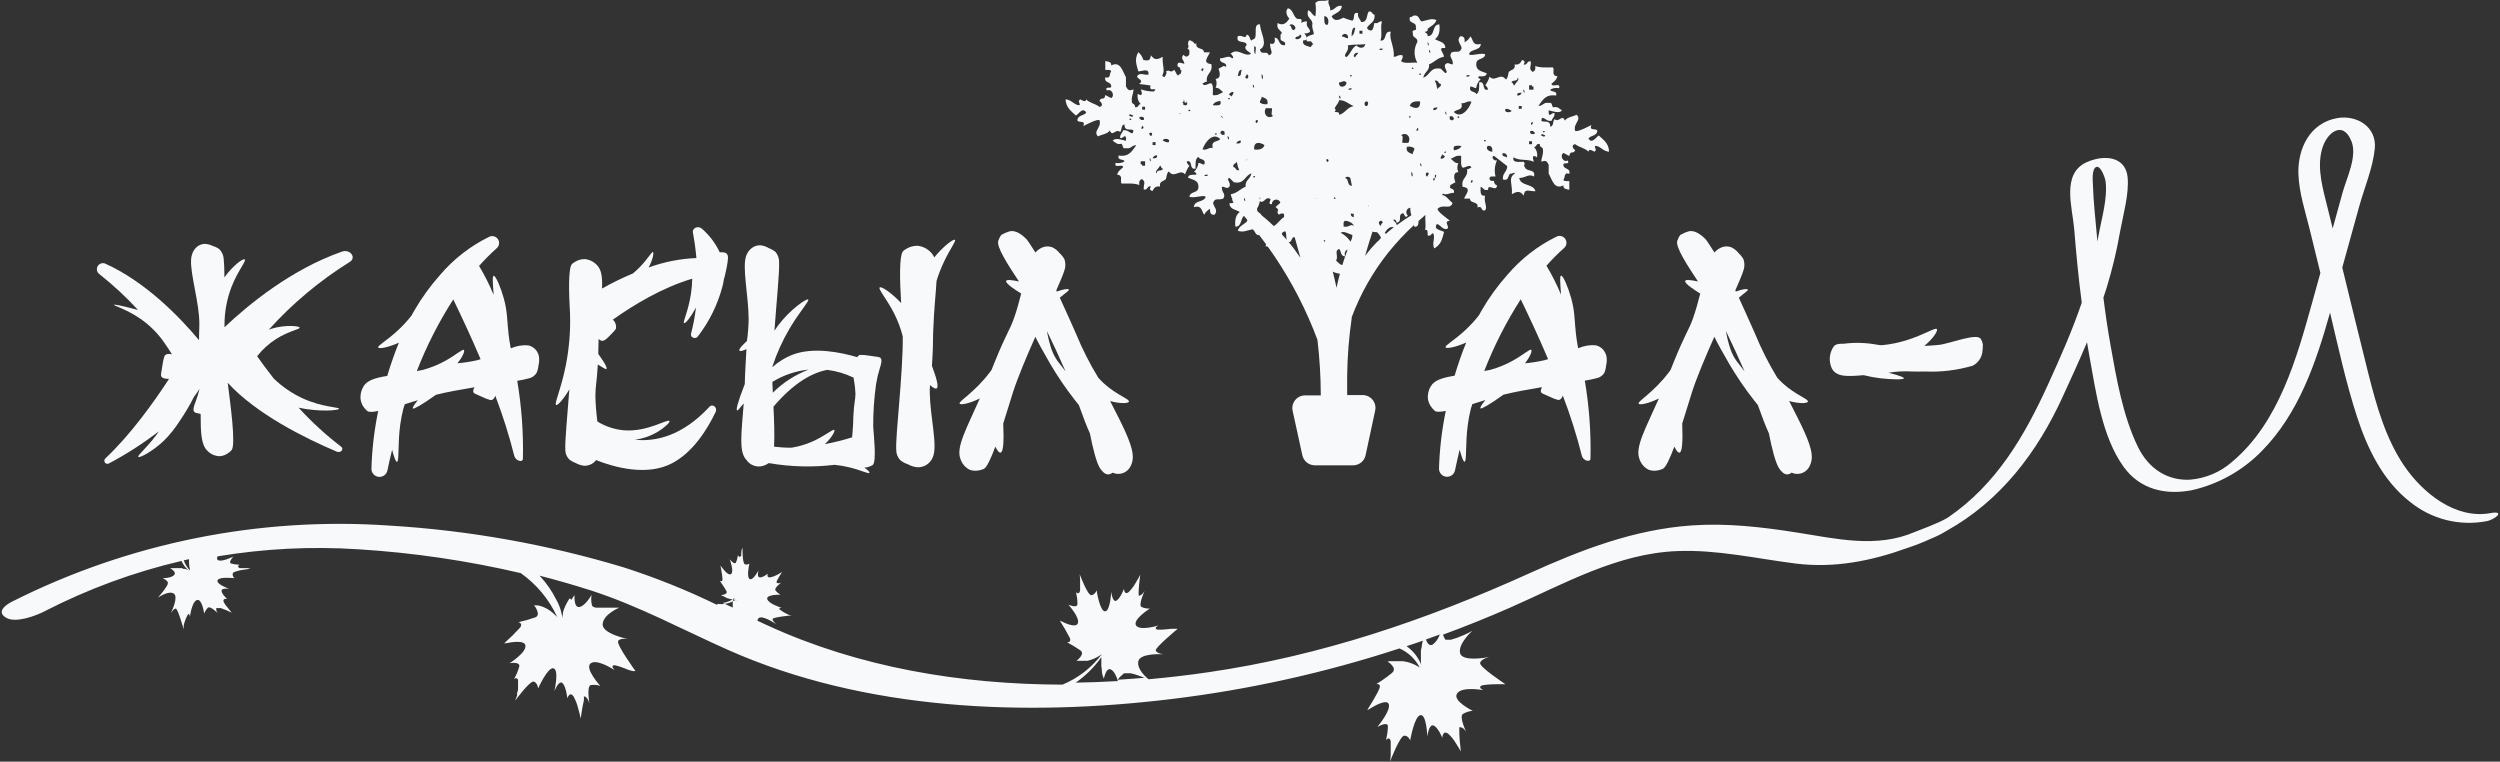
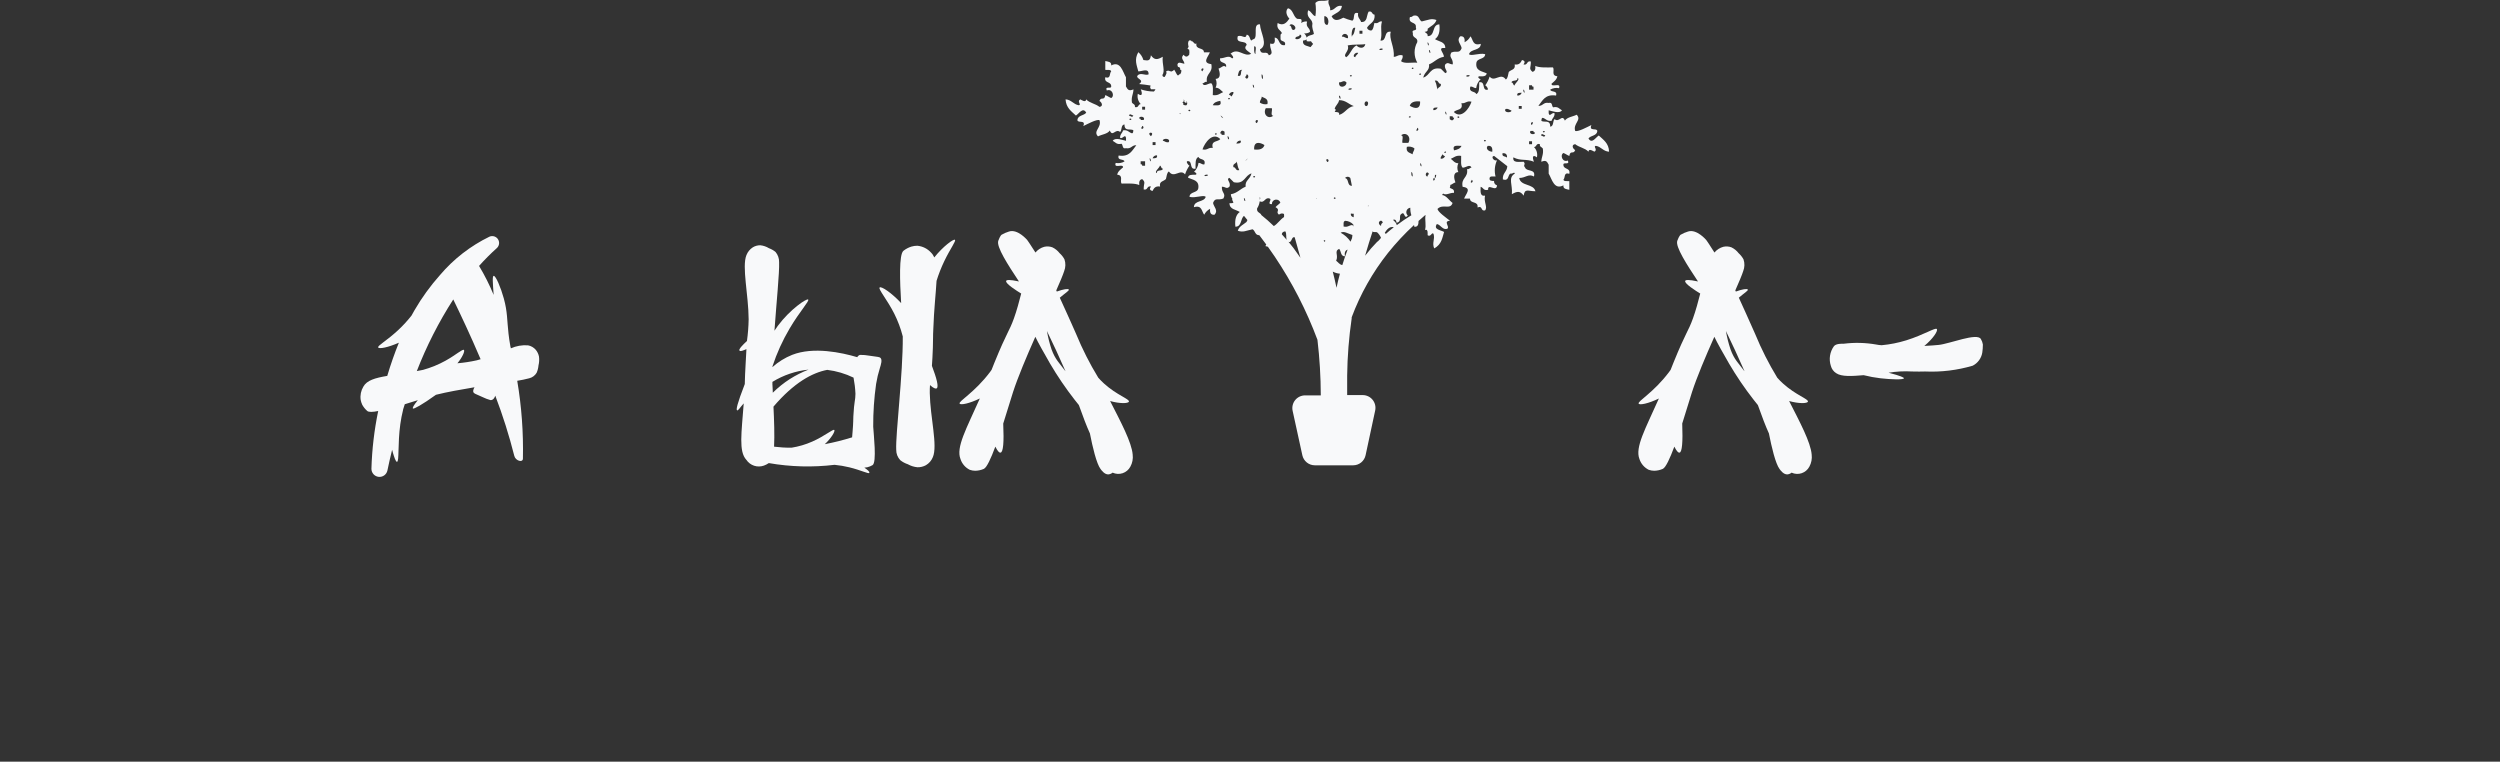
<svg xmlns="http://www.w3.org/2000/svg" width="814" height="248" viewBox="0 0 814 248" fill="none">
  <rect x="0" y="0" width="814" height="248" fill="#333333" stroke="none" />
-   <path d="M810.916 167.066C799.479 169.162 788.764 160.462 782.751 151.59C776.739 142.718 773.751 131.984 771.142 121.667C768.24 110.173 765.473 98.63 762.644 87.111L762.717 86.866C764.53 80.331 766.338 73.796 768.142 67.26C769.82 61.207 772.636 54.59 773.236 48.341C773.898 41.307 767.42 37.386 761.101 38.44C752.223 39.935 748.059 48.243 748.365 56.734C748.586 62.8 750.594 68.841 752.039 74.698C753.19 79.412 754.349 84.134 755.517 88.864C754.647 91.988 753.79 95.113 752.921 98.237C747.802 116.618 742.034 137.535 726.825 150.328C722.982 153.726 718.138 155.782 713.024 156.185C706.191 156.528 699.75 153.085 696.015 145.316C691.178 135.268 689.121 123.259 687.186 112.391C686.268 107.256 685.509 102.085 684.872 96.914C685.227 95.836 685.582 94.757 685.925 93.667C687.766 87.68 689.226 81.581 690.297 75.409C691.252 70.128 693.309 63.033 692.746 57.653C692.121 51.894 687.088 50.693 682.361 51.808C681.299 52.059 680.265 52.416 679.275 52.874C671.144 56.698 674.794 67.579 675.369 74.662C676.018 82.639 676.765 90.591 677.818 98.556C674.745 107.563 670.899 116.287 666.956 124.926C659.156 142.081 649.996 157.754 634.26 168.5C631.15 170.424 624.917 172.58 623.411 173.23C611.018 178.56 598.05 175.436 585.131 173.401C573.73 171.6 562.281 170.264 550.721 171.085C531.997 172.409 514.902 179.001 497.979 186.66C464.34 201.903 430.175 213.508 393.56 218.862C387.119 219.806 380.592 220.578 373.967 221.166C373.526 220.811 370.073 217.98 370.636 215.321C371.2 212.662 377.91 212.981 378.878 213.03C378.412 213.03 376.6 212.674 376.306 211.804C376.012 210.934 383.041 205.077 383.47 204.734H383.335H383.237H382.637H382.502H382.074H381.976H381.755H381.413H381.302C379.429 204.967 376.894 205.2 376.478 204.869C375.804 204.317 377.249 203.643 377.249 203.643C377.249 203.643 371.126 205.543 369.902 203.643C368.677 201.744 374.396 198.142 374.396 198.142C373.446 198.206 372.496 198.02 371.641 197.602C370.575 196.953 372.706 192.346 372.706 192.346C372.706 192.346 371.91 193.877 370.845 193.963H370.747C370.752 193.943 370.752 193.922 370.747 193.902C370.745 193.881 370.745 193.861 370.747 193.84C370.747 193.84 370.747 193.84 370.747 193.767C370.747 193.767 370.747 193.767 370.747 193.693V193.559V193.289C370.741 193.253 370.741 193.215 370.747 193.179V192.836C370.747 192.836 370.747 192.738 370.747 192.701V192.505C370.82 190.36 371.236 187.395 371.285 187.027C371.281 187.052 371.281 187.077 371.285 187.101C371.065 187.542 370.477 188.645 369.767 189.797C369.169 190.855 368.436 191.831 367.587 192.701C366.032 194.024 365.971 191.708 365.971 191.708C365.971 191.708 364.844 194.772 363.522 195.556C362.199 196.34 361.82 192.64 361.82 192.64C361.82 192.64 361.513 199.085 359.787 199.048C358.06 199.012 357.056 192.211 357.056 192.211C357.056 192.211 356.578 193.657 355.354 193.792C354.129 193.926 351.545 186.966 351.545 186.966C351.545 186.966 351.619 187.677 351.68 188.62C351.686 188.673 351.686 188.727 351.68 188.78C351.686 188.812 351.686 188.845 351.68 188.878C351.674 188.927 351.674 188.976 351.68 189.025V188.657C351.68 188.657 351.68 188.768 351.68 188.829V188.915C351.686 188.976 351.686 189.037 351.68 189.098V189.172C351.686 189.258 351.686 189.344 351.68 189.429C351.686 189.503 351.686 189.576 351.68 189.65V189.748C351.68 189.748 351.68 189.858 351.68 189.919V191.145C351.675 191.202 351.675 191.259 351.68 191.316V191.402C351.674 191.451 351.674 191.5 351.68 191.549V191.635C351.674 191.68 351.674 191.725 351.68 191.77C351.674 191.794 351.674 191.819 351.68 191.843C351.68 191.843 351.68 191.941 351.68 191.978C351.68 192.015 351.68 191.978 351.68 192.051C351.68 192.125 351.68 192.174 351.68 192.223C351.411 193.804 350.456 192.958 350.333 192.836C350.664 194.108 350.824 195.418 350.811 196.732C350.664 198.117 348.068 196.965 347.86 196.879C348.129 197.186 351.717 201.193 350.921 203.006C350.247 204.55 346.623 202.847 345.276 202.136H345.178H345.116C346.288 203.94 347.363 205.805 348.337 207.724C348.949 209.231 347.468 209.133 347.468 209.133C348.964 209.939 350.416 210.827 351.815 211.792C353.431 213.017 350.505 215.15 350.505 215.15H350.945H353.003H353.248H353.505H353.774H354.044L354.325 215.088L354.595 215.015L355.427 214.757C356.624 214.336 357.751 213.737 358.77 212.981C355.46 217.385 351.028 220.817 345.937 222.918C312.874 222.845 279.627 217.306 249.87 203.619L246.625 202.112C246.654 201.831 246.76 201.564 246.931 201.34C247.935 200.114 252.001 202.712 252.833 203.276C252.466 202.969 251.511 202.161 251.548 201.548C251.584 200.935 258.062 200.323 258.062 200.323H257.989H257.928H257.854H257.768H257.683H257.621H257.536H257.45H257.377L257.23 200.249H257.156H257.058H256.985C255.839 199.777 254.764 199.151 253.789 198.387C253.531 197.872 254.352 197.933 254.572 197.945C254.082 197.786 250.115 196.5 249.809 195.005C249.503 193.51 254.144 193.632 254.144 193.632C253.5 193.284 252.937 192.804 252.491 192.223C251.976 191.463 254.242 189.772 254.499 189.625C254.262 189.775 253.995 189.868 253.717 189.898C253.439 189.928 253.157 189.893 252.895 189.797V189.625V189.552V189.49V189.417V189.356V189.282V189.196C253.419 188.182 254.003 187.2 254.646 186.255C254.389 186.415 253.715 186.819 252.968 187.199C252.29 187.573 251.559 187.841 250.801 187.996C249.441 188.143 249.992 186.77 249.992 186.77C249.992 186.77 248.474 188.081 247.396 187.996C246.319 187.91 246.931 185.937 247.004 185.667C246.809 186.023 245.106 189.184 244.066 188.51C243.025 187.836 243.943 183.756 244.004 183.486C243.801 183.663 243.551 183.779 243.284 183.818C243.016 183.857 242.744 183.818 242.498 183.707C241.678 183.29 241.751 178.242 241.751 178.242C241.751 178.242 241.616 178.683 241.42 179.246V179.344C241.42 179.344 241.42 179.344 241.42 179.406V179.491V179.553V179.651C241.425 179.691 241.425 179.733 241.42 179.773C241.403 179.828 241.383 179.881 241.359 179.933V180.067V180.178V180.276V180.374C241.352 180.414 241.352 180.456 241.359 180.496C241.366 180.541 241.366 180.586 241.359 180.631V180.729V180.803V180.876C241.346 180.913 241.325 180.946 241.298 180.974C240.673 181.832 240.269 180.766 240.269 180.766C240.166 181.613 239.935 182.439 239.584 183.217C239.143 183.952 237.808 182.334 237.624 182.126C237.747 182.469 239.033 186.17 238.053 186.893C237.073 187.616 235.285 185.079 234.587 184.136C234.698 184.761 234.808 185.361 234.906 185.937C235.078 186.819 235.192 187.711 235.249 188.608C235.249 189.662 234.453 189.16 234.342 189.086C234.465 189.27 235.775 191.083 236.485 192.358C237.196 193.632 234.771 193.767 234.771 193.767L235.053 193.963H235.126H235.236L235.31 194.024L235.42 194.098H235.494L235.616 194.171L235.751 194.245L235.898 194.318L236.045 194.404L236.204 194.478L236.375 194.563C236.436 194.585 236.493 194.613 236.547 194.649L236.73 194.735L236.926 194.809L237.122 194.882H237.306L237.918 195.066C238.718 195.276 239.541 195.383 240.367 195.384H239.363C237.639 196.478 235.578 196.913 233.559 196.61C233.533 196.67 233.52 196.735 233.52 196.8C233.52 196.865 233.533 196.93 233.559 196.99C223.7 192.183 213.51 188.088 203.067 184.736C178.279 177.26 152.705 172.695 126.863 171.134C84.435 168.193 41.998 176.73 4.002 195.85C1.553 197.075 -1.166 199.293 2.006 201.144C5.178 202.994 11.729 200.457 14.46 199.061C28.608 191.773 43.599 186.259 59.095 182.641C59.632 183.861 60.44 184.943 61.459 185.802L61.263 185.667L61.091 185.569L60.993 185.508L60.81 185.41H60.699L60.516 185.336L60.381 185.275L60.197 185.214H60.063H59.891H59.769H59.573L59.352 184.981H59.144H58.985H58.789H58.605H58.397H55.789H55.36C55.36 184.981 57.675 186.206 56.67 187.26C55.666 188.314 52.923 188.241 52.923 188.241C53.586 188.497 54.172 188.919 54.626 189.466V189.552C54.631 189.584 54.631 189.617 54.626 189.65C54.633 189.682 54.633 189.715 54.626 189.748C54.626 189.748 54.626 189.834 54.626 189.87V190.005C54.626 190.005 54.626 190.103 54.626 190.152L54.552 190.311L54.479 190.483C54.458 190.544 54.429 190.601 54.393 190.655L54.295 190.838C54.258 190.902 54.217 190.964 54.172 191.022L54.05 191.218C54.013 191.282 53.972 191.344 53.928 191.402C53.89 191.472 53.845 191.538 53.793 191.598C53.755 191.668 53.71 191.734 53.658 191.794L53.511 192.002L53.364 192.211L53.217 192.407L53.07 192.603L52.923 192.787L52.764 192.971L52.617 193.167L52.47 193.35L52.323 193.51C52.28 193.56 52.239 193.614 52.201 193.669L52.078 193.816L51.956 193.963L51.846 194.098L51.748 194.22L51.662 194.318L51.589 194.392V194.453L51.503 194.563C51.809 194.343 54.846 192.272 56.524 193.228C58.201 194.184 56.009 198.828 55.593 199.735C55.838 199.318 56.536 198.191 57.222 198.154C57.907 198.117 59.671 204.538 59.818 204.893C59.812 204.869 59.812 204.844 59.818 204.82C59.819 204.799 59.819 204.779 59.818 204.759C59.823 204.738 59.823 204.717 59.818 204.697C59.823 204.673 59.823 204.648 59.818 204.624C59.823 204.591 59.823 204.558 59.818 204.526C59.825 204.493 59.825 204.46 59.818 204.428C59.818 204.428 59.818 204.366 59.818 204.33C59.818 204.293 59.818 204.33 59.818 204.256C59.818 204.183 59.818 204.256 59.818 204.158C59.818 204.06 59.818 204.158 59.818 204.085C59.812 204.027 59.812 203.97 59.818 203.913C59.812 203.889 59.812 203.864 59.818 203.839C59.812 203.803 59.812 203.766 59.818 203.729C59.823 203.697 59.823 203.664 59.818 203.631C60.099 202.363 60.569 201.144 61.214 200.016C61.789 199.624 61.838 200.85 61.838 200.85C61.838 200.85 62.426 195.948 64.116 195.372C65.806 194.796 66.479 199.808 66.479 199.808C66.741 199.077 67.159 198.412 67.704 197.86C68.439 197.235 70.692 199.428 70.937 199.673C70.732 199.449 70.579 199.182 70.49 198.892C70.401 198.602 70.378 198.295 70.422 197.994H71.488H71.561H71.635H71.72H71.806H71.904C73.12 198.423 74.31 198.922 75.468 199.489C75.247 199.244 74.672 198.583 74.108 197.835C73.603 197.285 73.171 196.671 72.823 196.009C72.431 194.784 73.704 194.956 73.949 195.005C73.692 194.76 72.235 193.461 72.137 192.407C72.039 191.353 74.586 191.708 74.586 191.708C74.586 191.708 70.288 190.201 70.839 188.939C71.39 187.677 76.337 188.253 76.337 188.253C76.105 188.068 75.931 187.822 75.833 187.542C75.736 187.262 75.719 186.961 75.786 186.672C76.08 185.741 81.603 185.189 81.603 185.189L80.439 184.969H80.317L80.17 184.981H80.06H79.925H79.741H79.582H79.46H79.35H78.945H78.835H78.7H78.529H78.406H78.309H78.211H78.125H78.002C76.937 184.417 78.002 183.854 78.002 183.854C77.049 183.855 76.101 183.718 75.186 183.449C74.292 183.07 75.835 181.391 75.994 181.219C75.798 181.305 71.88 183.241 70.851 182.273C70.582 182.016 70.631 181.611 70.851 181.146C85.97 178.622 101.329 177.849 116.625 178.842C134.457 179.946 152.165 182.545 169.563 186.611C174.713 190.244 178.807 195.178 181.429 200.911C180.701 200.135 179.902 199.429 179.041 198.803C178.772 198.619 178.49 198.448 178.221 198.289L177.951 198.142L177.67 197.994L177.388 197.86L177.106 197.737L176.837 197.615L176.58 197.517L176.323 197.431L176.078 197.345H176.017L175.686 197.235H175.6L175.392 197.173H175.294L175.086 197.112H174.988H174.792H174.657H174.486H174.363L173.874 197.014C173.874 197.014 176.384 200.225 174.278 201.021C172.485 201.649 170.657 202.173 168.804 202.59C168.804 202.59 170.432 202.92 169.318 204.379C167.697 206.153 165.984 207.842 164.187 209.439H164.555H164.628H164.738C166.391 209.096 170.861 208.324 171.082 210.199C171.412 212.503 165.926 215.934 165.926 215.934C165.926 215.934 169.355 215.346 169.085 216.963C168.706 218.389 168.137 219.757 167.396 221.031C167.555 220.946 168.853 220.259 168.681 222.073C168.681 222.073 168.681 222.208 168.681 222.281C168.674 222.301 168.674 222.323 168.681 222.343C168.681 222.343 168.681 222.441 168.681 222.502C168.681 222.563 168.681 222.502 168.681 222.588V222.735C168.681 222.735 168.681 222.796 168.681 222.82V222.992C168.685 223.02 168.685 223.049 168.681 223.078V223.262C168.681 223.262 168.681 223.262 168.681 223.335C168.687 223.421 168.687 223.507 168.681 223.592C168.681 223.592 168.681 223.592 168.681 223.654C168.681 223.715 168.681 223.801 168.681 223.874C168.681 223.948 168.681 223.874 168.681 223.96C168.676 224.021 168.676 224.083 168.681 224.144V224.254C168.681 224.254 168.681 224.377 168.681 224.438V224.536C168.667 224.599 168.646 224.66 168.62 224.72C168.626 224.752 168.626 224.785 168.62 224.818L168.547 225.063C168.547 225.149 168.547 225.247 168.449 225.345C168.448 225.365 168.448 225.386 168.449 225.406L168.375 225.614V225.712C168.375 225.712 168.375 225.823 168.375 225.884V225.982V226.153V226.239C168.375 226.239 168.375 226.362 168.375 226.411C168.057 227.33 167.775 228.016 167.738 228.138C168.02 227.759 172.637 221.448 173.861 221.938C175.086 222.428 175.221 224.144 175.221 224.144C175.221 224.144 178.343 217.135 180.205 217.6C182.066 218.066 180.609 224.573 180.498 225.075C180.645 224.707 182.029 221.276 183.192 222.465C184.356 223.654 184.723 227.366 184.723 227.366C184.723 227.366 185.482 224.916 186.756 226.778C187.415 227.969 187.913 229.243 188.238 230.565C188.654 232.011 188.96 233.371 189.07 233.922C189.07 233.922 189.07 233.922 189.07 233.983C189.07 234.069 189.07 234.118 189.07 234.118C189.07 234.118 189.511 230.442 190.123 227.991C190.129 227.938 190.129 227.885 190.123 227.832V227.685V227.55V227.428C190.129 227.391 190.129 227.354 190.123 227.317C190.123 227.317 190.123 227.244 190.123 227.219V227.158C190.118 227.13 190.118 227.101 190.123 227.072C190.118 227.04 190.118 227.007 190.123 226.974C190.118 226.95 190.118 226.925 190.123 226.901C190.123 226.901 190.123 226.901 190.123 226.84C190.118 226.815 190.118 226.79 190.123 226.766H190.381C191.495 227.183 191.899 229.057 191.899 229.057C191.899 229.057 190.968 223.47 192.328 223.078C193.372 222.887 194.448 222.972 195.45 223.323C195.45 223.323 190.332 217.723 192.254 216.044C194.177 214.365 199.602 217.858 200.153 218.213C199.92 217.968 198.928 216.988 199.736 216.632C200.287 216.399 202.957 217.417 204.904 218.225H205.026L205.173 218.287H205.284L205.504 218.372H205.614L205.749 218.434H205.847L205.969 218.495H206.055H206.19H206.312H206.422H206.496H206.582H206.643H206.729H206.827H206.912C206.912 218.495 200.569 209.783 201.267 208.692C201.965 207.601 204.549 208.092 204.549 208.092C204.549 208.092 195.977 206.4 196.222 203.19C196.467 199.98 201.622 197.86 201.622 197.86H201.402H201.059H200.887H200.679H200.447H200.202H199.944H199.883H199.614H199.32H199.002H198.671H198.34H195.205H194.875H194.569H194.275H194.005L193.773 197.798L193.54 197.737L193.332 197.651L193.148 197.553L193.001 197.455L192.891 197.345L192.805 197.223C192.78 197.176 192.759 197.127 192.744 197.075C192.464 195.961 192.423 194.8 192.622 193.669C192.462 193.951 190.54 197.345 188.642 197.639C186.744 197.933 187.074 193.767 187.074 193.767L186.695 194.282L186.584 194.441L186.352 194.76C186.354 194.788 186.354 194.817 186.352 194.845L186.229 195.017L186.058 195.286L185.482 194.784L185.384 194.956L185.237 195.176L185.14 195.335L185.042 195.495L184.931 195.691L184.809 195.887L184.735 196.034L184.637 196.193C184.597 196.277 184.552 196.359 184.503 196.438L184.356 196.72L184.233 196.977L184.086 197.272L183.988 197.492C183.942 197.588 183.902 197.686 183.866 197.786L183.756 198.019L183.646 198.325C183.646 198.399 183.584 198.472 183.56 198.558L183.462 198.852C183.462 198.852 183.462 198.975 183.401 199.036L183.327 199.306C183.327 199.306 183.327 199.453 183.327 199.526L183.254 199.833V200.041C183.254 200.151 183.254 200.261 183.192 200.359C183.198 200.429 183.198 200.498 183.192 200.568V200.874C183.198 200.943 183.198 201.013 183.192 201.082V201.229C183.107 200.862 183.021 200.494 182.923 200.127C182.605 198.435 182.009 196.808 181.16 195.311C179.723 192.435 177.88 189.781 175.686 187.432C181.18 188.845 186.625 190.409 192.022 192.125L192.524 192.284C208.063 197.321 222.17 204.991 237.037 211.608C281.549 231.386 333.655 233.383 381.413 227.612C406.643 224.553 431.514 219.033 455.67 211.13C458.517 212.379 460.844 214.574 462.258 217.343L461.952 217.159L461.646 216.975C460.453 216.26 459.149 215.747 457.789 215.456C457.458 215.395 457.14 215.333 456.809 215.297H456.491H456.172H455.854H454.164H453.907H453.662H453.429H453.319H453.099H452.988H452.78H452.633H452.45H452.315L451.801 215.407C451.801 215.407 455.168 217.429 453.258 219.083C451.347 220.737 448.127 222.759 448.127 222.759C448.127 222.759 449.853 222.416 449.106 224.254C448.359 226.092 445.433 230.822 445.225 231.128H445.286H445.359H445.433L445.531 231.055C447.123 230.038 451.396 227.514 452.143 229.18C453.037 231.165 448.764 236.312 448.47 236.704C448.727 236.557 451.764 234.841 451.898 236.41C451.882 237.951 451.664 239.484 451.249 240.968C451.249 240.968 452.474 239.522 452.817 241.409C452.823 241.479 452.823 241.548 452.817 241.617C452.823 241.642 452.823 241.667 452.817 241.691C452.817 241.691 452.817 241.789 452.817 241.85C452.817 241.912 452.817 241.85 452.817 241.936C452.811 241.985 452.811 242.034 452.817 242.083V242.181C452.817 242.181 452.817 242.291 452.817 242.34V243.566C452.811 243.602 452.811 243.64 452.817 243.676V243.872C452.817 243.872 452.817 243.946 452.817 243.982V244.191C452.81 244.223 452.81 244.256 452.817 244.289C452.817 244.375 452.817 244.46 452.817 244.546C452.817 244.656 452.817 244.754 452.817 244.852V244.926C452.817 244.999 452.817 245.073 452.817 245.147V245.245C452.811 245.31 452.811 245.375 452.817 245.441C452.811 245.477 452.811 245.514 452.817 245.551C452.817 245.612 452.817 245.673 452.817 245.735C452.81 245.767 452.81 245.8 452.817 245.833C452.817 245.833 452.817 245.955 452.817 246.017C452.731 246.972 452.633 247.72 452.621 247.891C452.841 247.328 455.842 239.583 457.213 239.534C458.585 239.485 459.16 241.078 459.16 241.078C459.16 241.078 460.495 233.15 462.503 232.844C464.511 232.538 464.732 239.841 464.732 239.841C464.732 239.841 465.234 235.552 466.789 236.238C468.344 236.924 469.606 240.257 469.606 240.257C469.606 240.257 469.728 237.598 471.504 238.885C472.469 239.745 473.295 240.75 473.953 241.863C474.749 243.088 475.41 244.228 475.667 244.705V244.791C475.667 244.375 475.19 241.054 475.153 238.603V238.052V237.672C475.159 237.635 475.159 237.598 475.153 237.562V237.5C475.148 237.468 475.148 237.435 475.153 237.402C475.146 237.37 475.146 237.337 475.153 237.304V237.243C475.153 237.243 475.153 237.182 475.153 237.157V237.096C475.159 237.072 475.159 237.047 475.153 237.022C475.147 236.998 475.147 236.973 475.153 236.949C475.159 236.925 475.159 236.9 475.153 236.875C475.153 236.826 475.153 236.826 475.153 236.777L475.288 236.777C476.451 236.716 477.308 238.137 477.406 238.321C477.259 238.003 475.067 233.42 476.292 232.489C477.271 231.888 478.379 231.531 479.525 231.447C479.525 231.447 472.887 228.224 474.394 225.847C475.9 223.47 482.28 224.622 482.966 224.683C482.708 224.573 481.435 224.021 482.145 223.36C482.635 222.918 485.586 222.796 487.778 222.771H490.166C489.774 222.514 481.521 217.073 481.925 215.811C482.329 214.549 484.447 214.059 484.974 213.912C483.909 214.12 475.986 215.554 475.386 212.601C474.786 209.648 478.925 205.812 479.414 205.371L479.255 205.457L479.133 205.518L478.998 205.604L478.827 205.702L478.618 205.812L478.386 205.935L478.129 206.07L477.871 206.204H477.81C477.724 206.257 477.634 206.302 477.541 206.339L477.247 206.474L476.929 206.633L476.598 206.78L476.28 206.927H476.206L475.888 207.087H475.814L475.484 207.234L475.141 207.381L474.798 207.516L474.455 207.663H474.394L474.063 207.785H474.002L473.671 207.908H473.61L473.279 208.018L472.949 208.128L472.63 208.226L472.336 208.3H472.055H471.798H471.54H471.038H470.867C470.818 208.309 470.769 208.309 470.72 208.3L470.598 208.226C470.558 208.191 470.525 208.15 470.5 208.104C470.222 207.645 470 207.156 469.838 206.646C477.235 203.925 484.541 200.98 491.758 197.811C509.269 190.115 526.609 180.165 546.153 179.43C559.17 178.916 571.869 181.881 584.727 183.498C597.193 185.042 609.218 182.69 621.023 178.425C621.149 178.396 621.272 178.355 621.39 178.303C623.891 177.466 626.344 176.492 628.738 175.387C630.44 174.717 632.079 173.897 633.636 172.936C651.343 163.133 663.332 147.313 671.597 129.215C674.304 123.308 677.022 117.414 679.533 111.435C679.778 112.93 680.035 114.425 680.304 115.92C682.41 127.475 684.382 142.228 691.423 151.958C696.885 159.53 705.236 161.197 713.588 159.628C722.328 157.666 730.305 153.189 736.536 146.75C748.427 134.655 754.096 118.125 758.664 101.779C761.358 113.126 763.844 124.62 767.444 135.685C770.848 146.137 775.869 156.516 784.686 163.39C788.128 166.194 792.14 168.211 796.442 169.301C800.745 170.391 805.233 170.528 809.594 169.701C812.459 169.186 815.9 166.147 810.916 167.066ZM182.592 202.394C182.598 202.418 182.598 202.443 182.592 202.467V202.394ZM365.616 219.549L365.701 219.438C365.733 219.403 365.77 219.374 365.812 219.353L365.946 219.279L366.093 219.218H366.277H366.473H367.281H367.538H367.808H368.089L368.359 219.279L368.628 219.34H368.689L368.971 219.414L369.265 219.5L369.571 219.585L369.865 219.683L370.159 219.781L370.44 219.867L370.722 219.965L370.992 220.063L371.261 220.161L371.518 220.259L371.751 220.345L371.971 220.431L372.192 220.504L372.375 220.578L372.547 220.652H372.694H372.804H372.902H372.975C369.971 220.921 366.959 221.146 363.938 221.325C364.398 220.653 364.964 220.061 365.616 219.573V219.549ZM358.599 213.949C358.606 214.006 358.606 214.063 358.599 214.12C358.599 214.194 358.599 214.255 358.599 214.316C358.593 214.41 358.593 214.504 358.599 214.598C358.593 214.667 358.593 214.737 358.599 214.807V215.088C358.599 215.088 358.599 215.199 358.599 215.26C358.599 215.358 358.599 215.456 358.599 215.554C358.599 215.652 358.599 215.701 358.599 215.775V216.056C358.594 216.134 358.594 216.212 358.599 216.289V216.559V216.779C358.605 216.873 358.605 216.967 358.599 217.061C358.599 217.147 358.599 217.233 358.66 217.318C358.721 217.404 358.66 217.502 358.721 217.6C358.783 217.698 358.721 217.76 358.721 217.845V218.005V218.139L358.783 218.348C358.777 218.409 358.777 218.47 358.783 218.532V218.691C358.788 218.744 358.788 218.797 358.783 218.85L358.856 219.083C358.856 219.083 358.856 219.193 358.856 219.255V219.377C358.856 219.463 358.917 219.549 358.954 219.647C358.971 219.705 358.991 219.762 359.015 219.818C359.011 219.847 359.011 219.876 359.015 219.904L359.125 220.235C359.153 220.285 359.174 220.338 359.187 220.394C359.26 220.578 359.321 220.762 359.395 220.933C359.468 221.105 360.044 217.257 361.673 217.968C362.897 218.519 363.681 220.688 363.987 221.754C359.432 222.024 354.84 222.195 350.26 222.269C353.505 220.016 356.328 217.208 358.599 213.973V213.949ZM239.363 194.6L239.216 194.747L239.106 194.882L239.045 194.968L238.947 195.115L238.873 195.201L238.788 195.36V195.458C238.766 195.515 238.738 195.568 238.702 195.617C238.7 195.658 238.7 195.699 238.702 195.74L238.641 195.887V195.985C238.615 196.04 238.594 196.097 238.579 196.156C238.579 196.156 238.579 196.242 238.579 196.291C238.579 196.34 238.579 196.414 238.579 196.463C238.574 196.512 238.574 196.561 238.579 196.61V196.781C238.575 196.826 238.575 196.871 238.579 196.916C238.572 196.981 238.572 197.047 238.579 197.112C238.579 197.112 238.579 197.223 238.579 197.272V197.455C238.579 197.517 238.579 197.566 238.579 197.627C238.579 197.688 238.579 197.688 238.579 197.725C238.574 197.757 238.574 197.79 238.579 197.823L235.334 196.316C236.81 196.128 238.205 195.534 239.363 194.6ZM61.801 185.238C61.801 185.312 61.801 185.398 61.801 185.484C61.801 185.569 61.801 185.643 61.801 185.729C60.931 184.777 60.261 183.66 59.83 182.445L61.544 182.065V182.396C61.544 182.653 61.544 182.923 61.544 183.192C61.56 183.881 61.646 184.567 61.801 185.238ZM463.226 208.741C463.22 208.79 463.22 208.839 463.226 208.888L463.152 209.096C463.129 209.188 463.101 209.278 463.066 209.366C463.066 209.366 463.066 209.488 463.066 209.562C463.066 209.635 463.066 209.684 463.005 209.746C462.944 209.807 463.005 209.893 463.005 209.966L462.932 210.211V210.371C462.928 210.436 462.928 210.501 462.932 210.567L462.858 210.849L462.785 211.179L462.711 211.486C462.711 211.596 462.711 211.706 462.65 211.817C462.589 211.927 462.65 211.988 462.65 212.074C462.644 212.18 462.644 212.286 462.65 212.393C462.644 212.482 462.644 212.572 462.65 212.662C462.644 212.772 462.644 212.883 462.65 212.993C462.656 213.079 462.656 213.165 462.65 213.25C462.656 213.361 462.656 213.471 462.65 213.581V213.814C462.644 213.912 462.644 214.01 462.65 214.108V214.39C462.644 214.496 462.644 214.602 462.65 214.708C462.65 214.782 462.65 214.856 462.65 214.929C462.65 215.003 462.65 215.137 462.65 215.248C462.657 215.317 462.657 215.387 462.65 215.456C462.656 215.558 462.656 215.66 462.65 215.762C462.645 215.828 462.645 215.893 462.65 215.958C462.665 216.062 462.685 216.164 462.711 216.265L462.809 216.62C461.853 214.109 460.169 211.941 457.972 210.395C459.846 209.783 461.732 209.17 463.593 208.484C463.226 208.618 463.213 208.68 463.189 208.741H463.226ZM466.52 209.868C465.369 210.518 464.658 209.292 464.279 208.214C465.785 207.687 467.291 207.136 468.797 206.584C468.376 207.888 467.569 209.034 466.483 209.868H466.52ZM682.655 54.32C682.72 54.309 682.786 54.309 682.851 54.32C684.137 54.32 685.447 57.996 685.57 59.014C686.292 64.577 684.247 71.267 683.28 76.671C683.157 77.32 683.047 77.982 682.912 78.632L682.802 77.333C682.312 71.684 681.639 65.949 681.455 60.276C681.431 59.05 680.941 54.86 682.655 54.32ZM757.966 68.081C756.46 61.893 754.292 55.092 756.007 48.708C757.439 43.231 762.864 38.905 765.656 46.062C767.567 50.963 764.064 57.935 762.73 62.751L759.521 74.38C759.007 72.248 758.48 70.177 757.966 68.081Z" fill="#F8F9FA" />
  <path d="M597.842 121.495C599.605 122.72 603.022 122.475 606.806 122.157C608.627 122.616 610.476 122.956 612.341 123.174C615.5 123.541 619.835 123.701 619.921 123.174C619.921 122.916 618.99 122.414 614.925 121.36C617.452 120.937 620.02 120.801 622.578 120.956C624.917 121.042 624.966 120.956 626.815 120.956C632.052 121.192 637.291 120.554 642.318 119.069C643.13 118.653 643.834 118.053 644.374 117.317C644.914 116.581 645.275 115.729 645.428 114.829C645.558 113.949 645.624 113.06 645.624 112.17C645.526 111.551 645.31 110.956 644.988 110.418C643.849 108.2 634.799 111.949 631.236 112.305C630.011 112.427 628.395 112.55 626.558 112.636C629.374 110.307 631.077 107.734 630.636 107.134C630.195 106.533 626.46 109.009 620.68 110.81C618.073 111.618 615.389 112.152 612.671 112.403C612.047 112.403 611.447 112.268 610.847 112.17C607.385 111.566 603.852 111.479 600.365 111.913C599.85 111.913 597.805 111.815 597.119 112.734C596.461 113.646 596.027 114.701 595.855 115.813C595.683 116.924 595.776 118.061 596.128 119.13C596.381 120.106 596.993 120.951 597.842 121.495Z" fill="#F8F9FA" />
  <path d="M533.797 149.445C534.043 150.206 534.438 150.911 534.96 151.517C535.481 152.123 536.119 152.618 536.834 152.974C537.406 153.171 538.005 153.274 538.61 153.281C539.572 153.265 540.521 153.057 541.402 152.668C542.369 152.239 543.741 149.249 545.161 145.426C545.871 146.811 546.386 147.46 546.863 147.375C547.68 147.211 547.97 144.054 547.733 137.902C549.08 133.663 550.268 129.656 550.917 127.658C552.509 122.757 555.313 116.115 558.191 109.658C559.244 111.851 560.885 114.743 563.003 118.419C565.393 122.497 568.052 126.41 570.963 130.134C571.526 130.857 571.979 131.433 572.359 131.886C572.359 131.886 572.359 131.996 572.42 132.045C573.73 135.721 574.869 138.736 575.959 141.125C576.841 145.598 578.09 150.928 579.425 152.717C579.792 153.219 580.723 154.494 581.947 154.469C582.46 154.422 582.946 154.222 583.343 153.893C584.371 154.372 585.543 154.437 586.618 154.077C587.693 153.717 588.59 152.958 589.123 151.957C589.785 150.755 590.051 149.374 589.882 148.012C589.564 144.042 586.086 137.523 582.535 130.575C585.707 131.469 588.437 131.408 588.658 130.771C588.939 129.938 584.776 128.688 580.576 124.901C579.911 124.305 579.281 123.671 578.69 123.002C575.914 118.445 573.502 113.676 571.477 108.739C569.836 104.965 569.738 104.928 568.44 101.938C567.669 100.173 566.909 98.507 566.162 96.926C567.975 95.37 569.273 94.635 569.089 94.279C568.906 93.924 567.301 94.145 565.195 94.929L565.011 94.561C566.236 91.804 567.167 89.586 567.595 88.263C568.073 87.048 568.108 85.703 567.693 84.464C567.279 83.699 566.737 83.011 566.089 82.43C565.463 81.615 564.653 80.96 563.726 80.519C562.886 80.214 561.976 80.159 561.105 80.359C559.977 80.668 558.972 81.319 558.227 82.222C556.574 79.551 555.546 78.141 555.546 78.141C555.546 78.141 552.46 74.465 549.631 75.384C548.774 75.637 547.951 75.995 547.182 76.45C547.182 76.45 546.741 76.745 546.129 78.386C545.418 80.31 549.276 86.216 552.864 91.645C549.802 90.983 548.847 91.106 548.7 91.461C548.345 92.307 552.227 94.745 553.598 95.578C552.913 98.274 552.166 101.056 551.247 103.617C549.692 107.967 548.994 107.955 544.892 118.064C544.463 119.118 544.169 119.841 543.949 120.429L543.447 121.127C538.377 127.891 533.075 130.661 533.552 131.433C533.871 131.959 536.663 131.433 540.128 129.754C535.708 139.704 532.316 145.647 533.797 149.445ZM567.975 120.858C565.967 118.088 564.705 117.182 563.456 113.738C562.803 111.795 562.304 109.804 561.962 107.783C563.873 111.716 566.003 116.262 567.975 120.796V120.858Z" fill="#F8F9FA" />
-   <path d="M522.348 121.446C522.669 120.699 522.868 119.904 522.935 119.093C523.173 118.136 523.227 117.142 523.095 116.165C522.926 115.329 522.556 114.546 522.017 113.886C521.363 113.116 520.463 112.596 519.47 112.415C517.556 112.276 515.638 112.612 513.886 113.395C513.825 113.126 513.763 112.869 513.69 112.599C513.421 111.067 513.237 109.719 513.114 108.592C512.6 104.07 512.808 101.546 511.584 97.11C510.604 93.545 508.939 89.623 508.277 89.758C507.824 89.856 507.984 91.866 508.277 95.959C506.926 92.698 505.338 89.54 503.526 86.511C505.35 84.455 507.292 82.508 509.343 80.678C509.725 80.314 509.967 79.827 510.025 79.302C510.083 78.778 509.955 78.249 509.662 77.81C509.37 77.371 508.932 77.049 508.425 76.901C507.919 76.753 507.376 76.789 506.894 77.002C500.718 80.007 495.235 84.263 490.791 89.501C487.639 93.037 484.853 96.884 482.476 100.983C482.158 101.546 481.827 102.11 481.508 102.71C480.203 104.368 478.774 105.924 477.235 107.367C473.463 110.896 470.377 112.489 470.671 113.065C470.965 113.641 473.904 113.065 477.394 111.533C476.01 114.915 474.749 118.554 473.622 122.328C469.606 123.002 466.973 123.787 465.846 125.821C465.061 127.108 464.745 128.628 464.952 130.122C465.081 130.693 465.282 131.245 465.552 131.764C465.978 132.528 466.534 133.212 467.193 133.786C467.671 134.19 468.993 134.153 470.745 133.786C469.464 139.983 468.726 146.281 468.54 152.607C468.541 153.257 468.781 153.883 469.214 154.366C469.648 154.849 470.245 155.155 470.89 155.225C471.535 155.295 472.183 155.124 472.71 154.745C473.237 154.366 473.606 153.805 473.745 153.171C474.186 151.026 474.7 148.747 475.263 146.382C475.361 146.787 475.471 147.154 475.569 147.497C475.9 148.588 476.439 150.389 476.867 150.328C477.639 150.242 477.051 144.532 477.945 138.074C478.163 136.466 478.47 134.87 478.863 133.295C478.863 133.295 478.863 133.295 478.863 133.222C479.035 132.683 479.219 132.131 479.39 131.58C480.896 131.127 482.366 130.673 483.651 130.257C482.317 131.898 481.79 132.805 482.084 132.989C482.378 133.173 485.023 131.764 489.529 128.504C493.203 127.597 497.636 126.801 502.093 126.054C501.738 126.703 501.493 127.389 501.861 127.83C502.02 128.026 502.253 128.198 504.775 129.264C505.591 129.667 506.444 129.991 507.322 130.232C508.143 130.232 508.608 129.595 508.853 128.786C511.307 135.192 513.376 141.739 515.049 148.392C515.441 149.96 517.805 150.72 517.866 149.286C518.051 140.796 517.432 132.307 516.017 123.934C517.323 123.729 518.619 123.459 519.899 123.125C520.398 123.021 520.871 122.82 521.292 122.532C521.712 122.243 522.071 121.874 522.348 121.446ZM496.522 118.297C498.065 116.361 498.971 114.315 498.579 113.91C498.187 113.506 496.13 115.43 492.628 117.402C490.307 118.695 487.84 119.707 485.28 120.417C484.594 120.564 483.921 120.686 483.272 120.797C486.444 112.639 490.423 104.819 495.15 97.454C497.526 102.355 500.783 109.217 504.065 116.937C503.636 117.072 503.22 117.182 502.84 117.292C500.758 117.765 498.648 118.101 496.522 118.297Z" fill="#F8F9FA" />
  <path d="M350.321 37.631C351.423 36.896 352.574 34.788 353.676 36.675C352.966 37.705 350.933 37.435 350.799 39.126C350.994 40.217 353.615 38.881 352.721 41.05C354.129 40.364 357.105 38.746 357.999 39.126C358.783 41.577 355.77 42.63 357.509 44.407C358.734 43.758 360.595 43.648 361.354 42.496C362.273 44.738 363.191 41.711 364.71 42.974C365.383 42.361 364.918 40.621 366.142 40.523C366.044 42.974 368.298 41.748 369.032 42.447C368.922 42.814 369.032 43.39 368.542 43.402C367.551 43.121 367.171 42.177 365.665 42.447C365.457 43.353 364.636 43.672 364.71 44.897C365.603 45.351 366.314 43.451 366.632 44.897V45.853C365.665 45.657 363.069 44.628 362.309 45.853C363.167 46.27 363.534 47.189 365.187 46.809C365.701 47.262 365.334 48.586 366.632 48.255C368.383 48.561 368.469 47.213 369.987 47.287C368.628 48.966 367.808 51.184 364.232 50.644C363.73 52.433 365.848 51.588 366.142 52.568C365.279 53.075 364.258 53.245 363.277 53.046C362.53 55.068 365.726 53.132 365.665 54.492C364.918 55.178 363.999 55.717 363.754 56.881C365.885 57.078 364.55 58.916 365.187 59.773C367.281 59.773 369.51 59.614 370.943 60.251C370.808 59.148 371.065 58.45 371.91 58.327C373.135 59.479 372.351 59.553 372.388 61.685C373.857 62.04 373.306 60.374 374.775 60.729C374.249 61.415 374.261 61.955 375.265 62.175C375.694 61.33 376.147 60.496 377.714 60.729C377.347 58.928 378.939 59.099 379.625 58.278C379.894 57.421 379.87 56.293 380.592 55.828C382.282 58.278 384.266 54.774 385.858 56.783C386.182 55.756 386.67 54.788 387.303 53.916C386.923 53.916 385.846 52.323 386.825 52.47C388.38 52.47 387.156 55.325 389.274 54.921C389.274 53.291 389.115 51.576 390.229 51.086C390.548 52.201 392.752 51.441 392.14 53.536C391.234 53.647 391.087 52.997 390.229 53.058C390.097 54.157 389.586 55.176 388.784 55.938C389.311 56.06 389.936 56.734 389.274 56.894C388.05 56.894 386.935 56.808 386.825 57.862C388.356 58.572 390.499 58.634 390.181 61.219C389.972 62.935 387.388 62.273 387.303 64.099C389.262 64.601 391.919 63.327 392.581 64.099C392.03 65.949 388.797 65.116 388.736 67.456C391.43 66.697 391.185 68.804 392.091 69.907C392.514 69.08 393.186 68.406 394.013 67.983C393.879 69.209 394.185 70.054 395.458 69.907C396.769 68.522 395.177 67.358 394.969 66.072C395.703 64.136 396.622 65.373 398.336 64.626C399.267 62.922 397.699 62.886 397.846 60.79C399.071 60.79 399.34 61.685 400.295 60.79C400.969 59.406 398.997 58.34 400.295 57.911C400.785 58.376 401.263 58.854 401.74 59.344C405.341 60.08 405.218 57.078 407.496 56.465C406.847 58.719 405.377 58.609 405.573 60.79C403.834 61.452 402.891 62.898 400.773 63.241C400.793 63.768 400.963 64.278 401.263 64.712C401.091 64.895 401.263 65.3 401.606 65.937C401.471 66.121 401.091 66.207 400.32 66.145C400.32 68.228 402.426 68.192 403.675 69.025C402.451 69.87 401.985 71.475 402.242 73.816C404.361 73.816 403.847 71.206 405.047 70.287L406.186 71.684C406.101 71.752 406.032 71.838 405.984 71.935C405.935 72.032 405.908 72.139 405.904 72.248C404.863 73.118 403.455 73.669 403.026 75.127C404.777 75.74 405.635 75.127 407.826 74.649C408.733 75.103 408.598 76.622 410.018 76.573C410.765 77.529 411.525 78.546 412.296 79.612C412.187 79.775 412.093 79.947 412.014 80.127C412.278 80.216 412.548 80.286 412.823 80.335C413.57 81.376 414.329 82.455 415.088 83.594C420.753 92.036 425.409 101.112 428.962 110.638C429.673 116.645 430.037 122.688 430.052 128.737H424.934C424.314 128.735 423.703 128.873 423.144 129.14C422.585 129.406 422.093 129.795 421.704 130.277C421.315 130.759 421.039 131.322 420.896 131.925C420.754 132.528 420.748 133.155 420.88 133.761L424.04 148.22C424.241 149.15 424.754 149.982 425.494 150.58C426.233 151.177 427.155 151.503 428.105 151.504H440.584C441.533 151.505 442.454 151.179 443.192 150.581C443.93 149.983 444.44 149.15 444.637 148.22L447.759 133.663C447.889 133.058 447.882 132.431 447.738 131.829C447.595 131.227 447.319 130.665 446.93 130.183C446.542 129.702 446.051 129.313 445.493 129.046C444.935 128.779 444.325 128.64 443.706 128.639H438.636C438.636 128.406 438.636 128.173 438.636 127.928C438.636 126.139 438.636 124.252 438.636 122.34C438.712 116.09 439.203 109.851 440.106 103.666C440.106 103.543 440.106 103.433 440.106 103.311C442.924 95.744 446.916 88.668 451.935 82.344C454.531 79.104 457.368 76.065 460.421 73.252C460.457 73.443 460.482 73.635 460.495 73.828C461.719 73.951 461.866 73.019 461.879 71.941C462.687 71.206 463.434 70.569 464.083 70.005C464.103 70.045 464.128 70.082 464.156 70.115C463.863 71.623 464.45 73.424 463.973 74.87C465.075 74.404 464.818 76.267 464.83 76.585C465.932 77.357 466.189 75.36 466.765 76.156C467.291 77.897 466.201 79.073 466.973 80.886C469.422 79.551 469.593 77.468 470.193 75.519C469.042 74.858 466.642 74.772 467.842 72.946C469.067 73.118 469.753 75.066 471.271 74.453C472.153 73.791 469.789 72.002 472.128 71.88C470.904 70.924 468.112 68.976 468.063 68.008C469.863 66.231 472.19 68.449 472.961 66.084C471.81 65.238 470.916 63.633 469.532 63.498C469.665 63.358 469.78 63.202 469.875 63.033C470.916 63.707 472.055 62.714 473.402 62.788C473.647 61.477 472.569 61.501 471.92 61.109C471.985 61.116 472.051 61.116 472.116 61.109C472.131 60.804 472.172 60.5 472.239 60.202C472.741 60.129 473.206 59.577 473.879 59.393C473.439 58.168 472.961 56.097 474.835 56.036C474.623 55.586 474.513 55.094 474.513 54.596C474.513 54.098 474.623 53.607 474.835 53.156C473.61 53.156 473.157 52.274 472.385 51.71C473.426 51.306 474.026 50.485 475.753 50.755C475.814 52.139 475.484 53.892 476.231 54.59C477.076 54.725 478.618 53.242 479.108 54.59C478.496 54.59 478.447 55.203 477.663 55.068C478.141 57.947 475.618 57.813 476.231 60.827C479.39 61.207 477.235 63.192 476.708 64.675H478.631C478.631 66.427 481.447 65.373 481.08 67.542C482.892 66.856 481.998 68.865 483.529 68.51C484.484 67.42 483.027 65.827 483.529 63.707C481.815 63.989 482.072 62.285 482.096 60.827C483.015 61.035 482.966 62.2 484.545 61.795C484.313 59.479 487.301 62.751 487.423 60.349C487.116 60.268 486.85 60.078 486.674 59.814C486.498 59.55 486.425 59.23 486.468 58.916C485.709 58.916 484.803 58.916 485.023 57.947C485.109 57.237 486.248 57.506 486.946 57.47C486.501 55.706 486.67 53.843 487.423 52.188C486.431 52.617 485.268 50.963 486.468 50.755C487.901 51.87 489.358 52.972 490.778 54.112C490.705 55.962 489.15 56.33 489.333 58.425C491.403 59.063 490.852 57.065 491.783 56.514C492.615 56.698 493.007 55.803 493.228 56.514C490.901 57.898 492.579 60.19 492.26 63.229C493.999 62.224 494.979 62.102 496.105 63.707C496.46 61.256 497.452 62.248 499.938 62.273C499.314 59.7 495.113 60.705 494.66 57.947C496.803 57.947 497.636 56.453 499.461 57.47C500.11 54.896 497.109 55.987 496.583 54.59C495.738 53.61 496.938 53.647 496.105 52.666C494.562 52.666 492.432 53.144 492.75 51.233C495.199 52.519 496.828 51.6 499.461 52.666C498.885 51.355 498.946 50.13 500.416 51.233C500.554 50.638 500.539 50.018 500.372 49.43C500.205 48.843 499.891 48.308 499.461 47.875C500.416 47.875 500.073 46.564 501.383 46.919C501.236 47.85 502.02 47.863 502.338 48.353C502.669 50.277 501.873 51.086 501.861 52.666C503.257 52.127 503.636 52.384 504.249 53.634V56.514C505.314 58.34 506.024 61.942 509.049 60.349C508.902 61.575 510.053 61.575 510.971 61.795V58.989C510.249 58.903 509.196 59.161 509.049 58.499C509.722 57.898 509.049 55.975 510.971 56.587C511.425 54.529 509.073 55.288 509.049 53.708C508.853 52.556 511.229 53.965 510.494 52.262C508.743 52.997 507.837 50.51 509.049 49.811C509.759 50.068 510.273 50.522 510.971 50.779C511.29 48.733 512.343 50.424 512.882 48.855C512.061 48.426 511.559 47.091 512.882 46.944C514.106 47.973 516.078 48.169 517.205 49.395C517.278 48.169 518.833 49.26 519.127 49.395C520.352 48.757 518.601 47.618 519.605 47.483C521.393 47.765 521.956 49.284 523.915 49.395C523.829 46.613 522.042 45.522 520.56 44.113C519.458 44.861 518.307 46.956 517.205 45.081C517.915 44.04 519.96 44.309 520.082 42.63C519.886 41.54 517.266 42.888 518.16 40.707C516.751 41.393 513.776 43.01 512.882 42.63C512.098 40.18 515.111 39.126 513.372 37.349C512.147 37.999 510.298 38.109 509.526 39.273C508.608 37.018 507.69 40.045 506.171 38.795C505.51 39.395 505.963 41.136 504.738 41.246C504.836 38.795 502.595 40.02 501.861 39.322C501.959 38.942 501.861 38.378 502.338 38.366C503.342 38.636 503.71 39.592 505.216 39.322C505.424 38.403 506.245 38.097 506.171 36.871C505.277 36.418 504.567 38.305 504.249 36.871V35.915C505.216 36.111 507.812 37.141 508.571 35.915C507.714 35.487 507.347 34.568 505.694 34.947C505.179 34.506 505.547 33.183 504.249 33.514C502.497 33.195 502.412 34.555 500.893 34.469C502.253 32.791 503.073 30.573 506.649 31.112C507.163 29.323 505.032 30.169 504.738 29.188C505.606 28.679 506.631 28.509 507.616 28.71C508.351 26.688 505.167 28.637 505.167 27.277C505.914 26.578 506.832 26.051 507.077 24.826C504.947 24.642 506.281 22.792 505.645 21.946C503.563 21.946 501.334 22.106 499.889 21.468C500.024 22.559 499.767 23.27 498.934 23.38C497.709 22.228 498.481 22.155 498.444 20.023C496.975 19.667 497.526 21.346 496.056 20.991C496.583 20.292 496.571 19.765 495.566 19.545C495.138 20.39 494.685 21.211 493.179 20.991C493.534 22.792 491.954 22.608 491.256 23.441C490.999 24.299 491.011 25.439 490.301 25.892C488.611 23.441 486.627 26.958 485.023 24.936C484.703 25.969 484.215 26.942 483.578 27.816C483.97 27.816 485.035 29.396 484.068 29.25C482.5 29.25 483.725 26.394 481.619 26.799C481.619 28.441 481.766 30.156 480.651 30.646C480.333 29.531 478.141 30.279 478.741 28.196C479.647 28.085 479.794 28.735 480.651 28.674C480.783 27.575 481.294 26.556 482.096 25.794C481.57 25.684 480.945 25.01 481.619 24.838C482.843 24.912 483.945 24.924 484.068 23.87C482.525 23.172 480.394 23.098 480.7 20.513C480.908 18.797 483.492 19.471 483.578 17.633C481.619 17.143 478.961 18.417 478.312 17.633C478.863 15.795 482.096 16.628 482.145 14.275C479.451 15.047 479.696 12.94 478.79 11.825C478.374 12.657 477.699 13.332 476.867 13.749C477.002 12.523 476.696 11.678 475.435 11.825C474.112 13.209 475.704 14.373 475.912 15.672C475.19 17.608 474.271 16.359 472.545 17.106C471.614 18.809 473.181 18.846 473.034 20.954C471.81 20.954 471.553 20.047 470.585 20.954C469.912 22.326 471.896 23.404 470.585 23.821C470.096 23.355 469.618 22.878 469.153 22.387C465.54 21.665 465.663 24.667 463.385 25.267C464.034 23.012 465.503 23.135 465.307 20.954C467.046 20.28 467.989 18.834 470.108 18.503C470.279 17.278 467.72 15.366 470.585 15.623C470.585 13.54 468.479 13.565 467.23 12.744C468.455 11.898 468.92 10.293 468.663 7.94C466.103 7.94 467.438 11.776 464.83 11.776C464.977 10.832 464.181 10.832 463.875 10.342C464.45 10.342 465.001 10.195 464.83 9.374C465.871 8.504 467.279 7.965 467.708 6.507C465.957 5.894 465.099 6.507 462.907 6.985C461.952 6.494 462.148 4.852 460.519 5.061C459.895 5.061 459.846 5.673 459.074 5.539C458.401 7.989 461.279 6.862 460.997 8.896C461.585 10.452 459.442 9.264 460.03 10.82C459.772 12.523 461.732 12.045 461.475 13.7C460.894 14.723 460.589 15.88 460.589 17.057C460.589 18.234 460.894 19.391 461.475 20.415C459.711 20.255 457.225 20.831 456.197 19.937C456.344 19.287 456.882 19.018 456.674 18.013C455.217 17.67 454.923 18.515 453.797 18.503C454.115 15.158 452.119 12.609 452.841 10.342C450.392 9.974 451.752 13.405 449.486 13.222C450.196 10.906 449.315 9.362 449.964 6.985C448.8 6.789 448.923 7.855 447.515 7.462C447.245 8.308 447.27 9.46 446.559 9.913C446.254 9.967 445.94 9.912 445.672 9.757C445.403 9.602 445.197 9.359 445.09 9.068C445.837 7.573 447.857 7.352 447.539 4.754C446.584 4.754 446.927 3.443 445.616 3.799C444.882 5.024 445.335 7.34 443.167 7.156C442.886 6.151 441.943 5.784 442.2 4.277C440.192 3.701 441.343 6.298 440.29 6.727C439.301 6.487 438.334 6.163 437.4 5.759C435.918 6.519 434.436 7.156 433.567 5.281C434.791 4.228 436.702 3.946 436.934 1.924C434.84 1.593 434.791 3.308 433.089 3.357C433.322 1.85 432.22 1.667 432.612 0C430.469 0.686 429.513 -0.282 428.289 0.956C428.509 2.389 428.509 3.848 428.289 5.281C427.175 4.95 427.064 3.688 425.901 3.357C425.227 5.955 427.187 5.906 427.334 7.683C427.052 9.239 427.664 9.913 427.811 11.04C427.138 11.543 425.864 11.445 425.46 12.266C425.326 11.725 425.037 11.235 424.627 10.857C425.302 10.944 425.984 10.774 426.538 10.379C426.538 8.884 425.032 9.006 425.583 7.009C424.903 6.919 424.214 7.095 423.66 7.499C424.285 5.526 422.778 6.458 422.227 6.053C421.003 5.171 421.003 3.014 419.35 2.696C418.309 3.725 419.105 5.379 419.827 6.053C418.994 7.279 417.917 8.614 415.994 7.499C415.504 9.582 416.986 9.705 417.427 10.857C416.717 10.943 416.986 12.021 416.949 12.768C417.145 13.7 418.811 13.148 418.382 14.692C416.129 15.047 416.827 12.413 415.039 12.241C415.162 13.467 415.198 14.692 413.594 14.165C413.227 15.881 415.076 17.462 413.117 18.001C412.492 16.163 410.667 18.319 410.239 16.089C413.08 14.619 410.374 10.685 410.239 7.928C407.79 7.683 409.639 11.8 408.316 12.719C407.839 12.719 407.741 13.111 407.361 13.197C406.871 12.56 406.908 11.42 405.916 11.286C405.512 13.001 404.692 11.286 403.038 11.764C402.206 14.521 405.732 12.915 405.916 14.643C404.569 16.052 406.675 16.714 407.361 17.523C405.083 18.748 403.112 15.293 400.638 17.523C401.018 17.523 402.096 19.116 401.128 18.969C400.002 17.829 398.765 19.042 397.283 18.969C396.903 20.942 399.585 19.863 399.206 21.836C398.361 20.954 397.81 22.057 396.756 22.326C397.197 23.552 397.675 25.61 395.801 25.684C396.013 26.134 396.123 26.626 396.123 27.123C396.123 27.621 396.013 28.113 395.801 28.563C397.026 28.563 397.479 29.445 398.25 29.997C397.209 30.401 396.609 31.222 394.883 30.965C394.883 29.58 395.152 27.816 394.405 27.117C393.56 26.983 392.017 28.477 391.528 27.117C392.14 27.117 392.201 26.505 392.973 26.639C392.495 23.772 395.018 23.895 394.405 20.88C391.246 20.5 393.401 18.515 393.928 17.045H392.005C392.005 15.293 389.189 16.346 389.556 14.165C389.408 14.229 389.251 14.27 389.091 14.288C388.808 13.979 388.51 13.684 388.197 13.405L388.099 13.54C388.019 13.373 387.877 13.243 387.703 13.179C387.529 13.115 387.337 13.122 387.168 13.197C386.678 13.761 386.825 14.422 387.009 15.256L386.641 15.832L387.205 16.212C387.303 16.746 387.303 17.294 387.205 17.829C386.715 18.344 386.213 18.871 385.368 17.829C384.143 19.054 385.686 19.753 385.625 20.77C384.792 20.672 383.421 19.728 383.335 21.334L383.531 21.407C383.531 21.505 383.531 21.603 383.458 21.738C383.721 21.774 383.971 21.88 384.18 22.044C384.269 22.279 384.311 22.529 384.303 22.779H384.621C384.668 23.032 384.654 23.293 384.582 23.54C384.51 23.787 384.38 24.013 384.205 24.201H383.862C383.855 24.282 383.855 24.364 383.862 24.446C383.715 24.508 383.555 24.533 383.396 24.52C382.931 23.919 382.76 23.294 382.294 22.681C382.09 22.979 381.786 23.192 381.437 23.282C381.262 23.227 381.081 23.189 380.898 23.172C380.712 23.043 380.486 22.986 380.261 23.011C380.036 23.036 379.828 23.141 379.674 23.306C379.749 23.446 379.806 23.594 379.845 23.748C379.697 24.211 379.487 24.652 379.221 25.059C379.02 25.066 378.821 25.02 378.645 24.924C378.597 24.764 378.535 24.608 378.461 24.458C379.453 23.037 378.327 20.991 378.584 18.479C376.845 19.496 375.878 19.618 374.739 18.001C374.469 19.961 373.784 19.741 372.29 19.545C372.007 18.545 371.431 17.653 370.636 16.984C369.216 19.434 370.147 21.26 370.636 23.245C371.959 23.245 374.053 22.02 373.98 24.226C372.828 24.728 371.249 23.392 370.306 24.716C369.889 25.733 372.816 25.941 370.894 27.362C371.824 27.46 373.343 27.595 374.629 27.84C374.629 28.183 374.237 28.392 374.788 29.066C375.241 29.066 375.743 29.066 376.22 29.066C376.095 29.337 375.926 29.585 375.718 29.801C374.261 29.797 372.814 29.556 371.432 29.09C372.008 30.414 371.959 31.627 370.477 30.524C370.344 31.121 370.361 31.741 370.528 32.33C370.695 32.918 371.006 33.456 371.432 33.894C370.698 33.894 370.747 34.666 370.208 34.862C369.989 34.93 369.754 34.93 369.534 34.862C369.669 33.918 368.885 33.906 368.567 33.428C368.249 31.492 369.032 30.683 369.057 29.102C367.649 29.654 367.269 29.384 366.608 28.147V25.157C365.555 23.319 364.832 19.716 361.807 21.309C361.954 20.084 360.803 20.084 359.885 19.875V22.755C360.607 22.829 361.66 22.584 361.807 23.233C361.134 23.846 361.807 25.769 359.885 25.157C359.444 27.203 361.795 26.456 361.807 28.036C362.003 29.188 359.628 27.767 360.375 29.47C362.114 28.735 363.032 31.235 361.807 31.921C361.097 31.663 360.583 31.21 359.885 30.965C359.579 32.999 358.513 31.308 357.974 32.877C358.795 33.318 359.297 34.653 357.974 34.8C356.75 33.771 354.778 33.575 353.652 32.35C353.578 33.575 352.023 32.497 351.741 32.35C350.517 32.987 352.268 34.139 351.252 34.273C349.464 33.979 348.9 32.472 346.941 32.35C347.125 35.144 348.851 36.234 350.321 37.631ZM501.714 44.064C502.057 43.219 502.583 44.003 503.146 44.064C502.791 44.959 502.277 44.174 501.714 44.064ZM502.669 42.63C503.22 42.716 502.938 43.108 502.669 43.108C502.13 43.059 502.4 42.667 502.644 42.667L502.669 42.63ZM499.791 43.108C499.797 43.145 499.797 43.182 499.791 43.219C499.791 43.623 499.228 43.758 498.775 43.648C498.322 43.537 497.991 43.182 498.334 42.63H499.301C499.228 43.072 499.497 43.121 499.791 43.145V43.108ZM498.836 39.751C499.534 39.959 498.836 40.18 498.836 40.707C498.736 40.678 498.648 40.618 498.586 40.535C498.523 40.452 498.49 40.351 498.49 40.247C498.49 40.143 498.523 40.042 498.586 39.959C498.648 39.876 498.736 39.816 498.836 39.788V39.751ZM497.869 27.755H498.836C498.738 28.159 499.02 28.208 499.314 28.232V29.188H497.869V27.755ZM497.869 45.988H498.836V46.956H497.869V45.988ZM496.436 30.156C495.971 30.156 496.069 29.568 495.958 29.188C496.424 29.237 496.326 29.813 496.436 30.193V30.156ZM495.958 37.349C494.501 38.967 497.722 38.807 495.958 37.349V37.349ZM495.469 35.425H494.513V34.506H495.469V35.425ZM495.469 30.156C495.388 30.463 495.197 30.73 494.933 30.906C494.669 31.082 494.35 31.155 494.036 31.112C493.815 30.119 494.722 30.242 495.469 30.193V30.156ZM494.072 25.39C495.175 25.769 493.252 27.068 493.117 27.84C492.591 27.718 492.787 26.884 492.15 26.872C492.248 25.843 494.244 26.713 494.072 25.39ZM490.203 35.487C491.207 35.291 491.427 35.817 492.113 35.977C492.272 36.798 489.431 36.798 490.203 35.487ZM489.235 49.885C490.289 49.799 490.766 50.277 490.68 51.331C490.24 50.791 488.905 51.159 489.235 49.86V49.885ZM486.37 44.615C486.37 45.191 487.056 44.91 486.37 44.615V44.615ZM484.447 47.495C485.672 47.348 486.015 48.157 485.88 49.407C484.594 49.358 483.578 48.292 484.447 47.471V47.495ZM483.48 45.571C484.031 45.657 483.749 46.049 483.48 46.049C482.941 45.939 483.223 45.547 483.48 45.547V45.571ZM472.937 43.648C471.32 42.496 474.088 45.265 472.937 43.648V43.648ZM473.414 48.929C472.802 47.042 474.541 47.507 475.863 47.495C475.484 48.414 474.479 48.745 473.414 48.966V48.929ZM474.847 37.901C475.398 37.999 475.116 38.391 474.847 38.391C474.308 38.256 474.59 37.864 474.847 37.864V37.901ZM479.17 59.504C478.472 59.283 479.17 59.075 479.17 58.536C479.268 58.568 479.353 58.63 479.413 58.714C479.474 58.797 479.506 58.898 479.506 59.001C479.506 59.105 479.474 59.205 479.413 59.289C479.353 59.372 479.268 59.435 479.17 59.467V59.504ZM478.214 24.458C478.961 24.581 478.214 25.022 477.725 24.948C476.929 24.801 477.7 24.36 478.214 24.458ZM475.765 33.587C477.271 33.82 477.455 32.717 479.121 33.109C478.41 35.352 475.777 38.893 473.365 36.467C474.186 35.487 476.561 36.05 475.814 33.55L475.765 33.587ZM472.03 37.864H472.998C472.912 38.28 473.181 38.317 473.475 38.354C473.206 39.346 472.728 39.359 472.03 38.832V37.864ZM465.736 17.229C465.271 17.229 465.369 16.64 465.258 16.273C465.724 16.285 465.638 16.861 465.736 17.229ZM465.258 14.778C464.793 14.778 464.891 14.19 464.781 13.822C465.246 13.883 465.148 14.459 465.258 14.827V14.778ZM411.708 47.226C411.353 48.451 410.178 48.892 408.353 48.672C408.182 45.914 410.178 46.27 411.708 47.226ZM410.802 59.246H410.594C410.639 59.239 410.684 59.239 410.729 59.246H410.802ZM410.178 64.981C410.178 64.687 410.178 64.393 410.178 64.111C410.274 64.235 410.328 64.386 410.332 64.542C410.337 64.699 410.291 64.852 410.202 64.981H410.178ZM408.353 57.31C408.892 57.396 408.622 57.788 408.353 57.788C407.802 57.702 408.084 57.31 408.353 57.31ZM405.475 65.459C405.01 65.459 405.108 64.883 404.998 64.503C405.463 64.516 405.365 65.091 405.475 65.459ZM410.716 70.042C410.398 69.16 409.1 69.27 409.308 67.861C409.769 67.161 410.063 66.364 410.165 65.532C411.696 66.317 411.892 64.111 413.3 64.626C414.439 64.846 412.284 66.574 414.133 66.476C414.111 66.131 414.217 65.789 414.431 65.517C414.645 65.245 414.951 65.061 415.292 65C415.633 64.94 415.984 65.007 416.278 65.189C416.572 65.37 416.79 65.654 416.888 65.986C416.398 66.562 415.798 66.868 415.309 67.444C417.109 68.461 415.149 68.853 416.423 69.895C416.9 69.478 417.721 69.343 418.076 69.723C418.119 70.04 418.119 70.362 418.076 70.679C416.852 71.427 415.982 72.909 414.758 73.608C413.374 72.248 412.027 71.096 410.716 70.042ZM417.366 76.303C417.366 75.838 417.635 75.458 418.48 75.311C419.019 76.083 418.615 77.272 418.982 78.117C418.443 77.492 417.905 76.892 417.366 76.303ZM421.211 80.825C420.66 80.09 420.084 79.379 419.509 78.693L419.705 78.803C420.635 78.987 420.525 76.867 421.554 77.272C422.252 79.722 422.864 81.891 423.427 83.95C422.742 82.957 422.007 81.916 421.211 80.825ZM436.004 81.009C436.751 81.695 436.383 83.46 437.926 83.46C437.669 82.173 438.049 81.536 438.783 81.266C438.122 82.994 437.559 84.685 437.057 86.315C436.102 86.119 435.71 85.383 435.049 84.893C435.906 83.104 434.302 81.818 436.004 81.058V81.009ZM442.237 17.18C442.065 17.817 441.392 17.939 441.282 18.625C440.081 18.479 441.257 16.812 442.237 17.229V17.18ZM449.707 73.608C449.058 73.252 448.555 72.382 449.437 71.892C449.565 71.858 449.701 71.858 449.829 71.892C449.91 71.987 450 72.073 450.098 72.15C450.151 72.273 450.196 72.4 450.233 72.529C450.02 72.617 449.848 72.781 449.75 72.99C449.653 73.199 449.637 73.437 449.707 73.657V73.608ZM437.926 71.892C438.439 71.9 438.945 72.013 439.412 72.224C439.88 72.434 440.299 72.739 440.645 73.118V73.755C440.541 73.601 440.447 73.442 440.363 73.277C439.224 73.277 438.943 74.098 437.473 73.755C437.522 73.142 437.265 72.088 437.926 71.941V71.892ZM440.755 70.74C440.179 70.581 439.739 70.299 439.837 69.515C440.144 69.597 440.463 69.622 440.779 69.588C440.779 69.993 440.767 70.385 440.755 70.789V70.74ZM440.143 60.496C438.526 60.496 439.31 58.156 437.926 57.972C438.031 57.842 438.163 57.736 438.313 57.664C438.464 57.592 438.629 57.554 438.796 57.554C438.963 57.554 439.127 57.592 439.278 57.664C439.428 57.736 439.561 57.842 439.665 57.972C439.849 58.769 439.996 59.663 440.192 60.545L440.143 60.496ZM440.351 76.426C440.351 76.794 440.265 77.161 440.216 77.541L439.739 78.693C438.923 77.469 437.817 76.466 436.518 75.777C437.571 75.115 438.832 76.046 440.351 76.524V76.426ZM448.531 78.595C447.086 80.067 445.732 81.626 444.478 83.263C445.286 80.421 446.131 77.762 446.927 75.311C447.147 75.789 448.041 75.397 448.433 75.678C448.968 76.167 449.387 76.77 449.658 77.443C449.315 77.909 448.923 78.301 448.531 78.693V78.595ZM459.981 50.252C459.087 49.701 457.678 49.676 458.07 47.801C458.489 47.708 458.923 47.702 459.345 47.784C459.766 47.866 460.166 48.035 460.519 48.279C460.519 49.284 459.87 49.431 459.981 50.35V50.252ZM459.981 57.445C459.417 57.372 459.577 56.575 459.503 56.011C460.066 56.183 459.907 56.98 459.981 57.543V57.445ZM461.426 41.613C461.534 41.638 461.63 41.699 461.7 41.786C461.769 41.872 461.807 41.98 461.807 42.091C461.807 42.202 461.769 42.31 461.7 42.397C461.63 42.484 461.534 42.544 461.426 42.569C460.728 42.459 461.475 42.238 461.426 41.711V41.613ZM471.014 37.288C470.549 37.288 470.647 36.7 470.536 36.332C471.002 36.442 470.904 37.018 471.014 37.386V37.288ZM470.536 49.284C471.075 49.382 470.806 49.774 470.536 49.762C469.985 49.774 470.267 49.382 470.536 49.382V49.284ZM470.536 50.73C470.451 51.034 470.26 51.298 469.997 51.473C469.734 51.649 469.417 51.724 469.104 51.686C468.957 50.914 469.544 50.865 469.569 50.252C469.961 50.436 470.059 50.828 470.536 50.828V50.73ZM469.104 27.215C469.446 28.526 468.148 28.171 468.136 29.127C467.597 28.122 467.953 27.742 467.181 26.247C468.491 26.002 468.148 27.301 469.104 27.313V27.215ZM468.136 34.886C468.053 35.193 467.863 35.459 467.6 35.637C467.337 35.815 467.019 35.892 466.703 35.854C466.471 34.923 467.389 35.033 468.136 34.984V34.886ZM466.593 58.168L467.144 57.972C467.192 57.627 467.221 57.279 467.23 56.931C467.368 56.911 467.508 56.911 467.646 56.931C467.585 57.212 467.536 57.519 467.475 57.8L467.144 57.911C467.12 58.118 467.12 58.328 467.144 58.536C467.038 58.676 466.887 58.776 466.716 58.818C466.714 58.573 466.664 58.332 466.569 58.107L466.593 58.168ZM464.781 29.666C463.471 31.124 466.238 28.343 464.781 29.666V29.666ZM465.258 56.538C465.173 56.918 464.781 57.016 464.781 57.494C463.654 57.286 464.487 55.276 465.258 56.587V56.538ZM462.381 53.181C462.846 53.181 462.76 53.757 462.858 54.137C462.393 54.173 462.491 53.597 462.381 53.23V53.181ZM462.381 23.895C462.932 23.993 462.65 24.385 462.381 24.372C461.842 24.336 462.111 23.944 462.381 23.944V23.895ZM459.932 21.983C460.483 22.069 460.201 22.461 459.932 22.461C459.442 22.424 459.711 22.008 459.981 22.008L459.932 21.983ZM462.381 33.011C462.552 35.768 460.556 35.401 459.025 34.445C459.393 33.269 460.556 32.84 462.381 33.036V33.011ZM459.025 37.803C459.577 37.901 459.295 38.293 459.025 38.293C458.487 38.256 458.756 37.864 459.025 37.864V37.803ZM458.56 46.515H456.638C456.38 45.816 457.201 44.064 456.16 44.064C457.813 42.765 459.638 44.591 458.56 46.515ZM454.74 72.542C456.785 72.027 455.058 70.25 456.466 69.54C457.409 68.853 457.201 71.61 458.389 70.189C458.175 70.002 458.02 69.757 457.944 69.484C457.867 69.21 457.872 68.92 457.958 68.65C458.044 68.379 458.207 68.139 458.427 67.96C458.647 67.781 458.915 67.669 459.197 67.64C459.168 68.471 459.284 69.3 459.54 70.091C458.058 70.985 456.442 72.064 454.776 73.314C454.654 72.468 454.029 72.088 453.552 71.574C454.115 71.402 454.58 71.5 454.727 72.529L454.74 72.542ZM453.821 73.987C452.952 74.674 452.082 75.397 451.213 76.169C451.115 76.031 451.005 75.904 450.882 75.789C451.568 74.698 452.437 73.644 453.809 73.975L453.821 73.987ZM449.927 15.807C450.686 15.918 449.927 16.359 449.449 16.285C448.678 16.163 449.413 15.721 449.915 15.795L449.927 15.807ZM445.408 67.272C445.408 67.15 445.408 67.028 445.408 66.905L445.604 66.978C445.519 67.064 445.457 67.162 445.396 67.26L445.408 67.272ZM445.09 33.036C445.665 33.195 445.482 34.261 445.09 34.469C444.074 34.947 444 32.754 445.09 33.036ZM442.641 9.999H443.608V10.979H442.641V9.999ZM444.563 14.312C444.257 16.077 442.371 15.685 441.686 14.79C440.057 15.562 439.775 17.694 438.33 18.638C436.996 17.731 439.555 16.689 438.808 14.79C441.269 14.325 442.935 14.655 444.637 14.349L444.563 14.312ZM439.837 28.747C440.596 28.857 439.837 29.299 439.359 29.225C438.6 29.115 439.334 28.674 439.837 28.747ZM439.837 24.422C440.388 24.52 440.106 24.912 439.837 24.912C439.298 24.814 439.579 24.458 439.837 24.458V24.422ZM441.282 9.068C441.012 9.925 441.037 11.065 440.326 11.518C440.032 13.32 439.751 8.443 441.282 9.068ZM438.832 12.438C437.975 12.438 437.816 11.849 436.922 11.947C437.045 10.563 439.249 10.796 438.881 12.438H438.832ZM435.955 26.823C437.179 26.823 437.436 25.929 438.404 26.823C438.514 28.404 435.759 28.992 436.004 26.823H435.955ZM436.432 32.105C435.967 32.105 436.065 31.516 435.955 31.149C436.518 31.161 436.371 31.737 436.518 32.105H436.432ZM434.571 35.487C434.804 34.261 435.795 33.894 436.004 32.607C438.208 32.607 439.126 33.979 440.804 34.531C438.6 34.898 438.024 36.871 436.004 37.41C436.224 36.393 435.318 36.504 434.571 36.455C434.865 36.001 435.146 35.572 434.571 35.487ZM434.571 64.283C435.11 64.381 434.828 64.773 434.571 64.773C434.069 64.65 434.302 64.258 434.571 64.258V64.283ZM436.273 89.133C435.844 90.714 435.477 92.246 435.171 93.704C434.767 91.792 434.351 90.028 433.946 88.435C434.667 88.818 435.459 89.047 436.273 89.109V89.133ZM433.126 84.918C433.121 84.975 433.121 85.032 433.126 85.089C433.12 85.028 433.12 84.967 433.126 84.906V84.918ZM432.171 52.764C431.877 52.335 431.583 51.907 432.171 51.808C432.771 51.907 432.648 52.74 432.171 52.74V52.764ZM431.203 5.257C432.624 5.257 432.832 7.475 432.171 8.136C430.946 8.063 431.216 6.507 431.203 5.232V5.257ZM431.203 78.203C431.754 78.301 431.473 78.681 431.203 78.681H431.118C431.118 78.558 431.032 78.436 430.995 78.313C431.045 78.244 431.12 78.196 431.203 78.178V78.203ZM428.522 64.466L428.767 64.589C428.677 64.602 428.586 64.602 428.497 64.589C428.497 64.589 428.522 64.466 428.522 64.442V64.466ZM425.374 12.805C425.386 13.018 425.427 13.229 425.497 13.43C425.946 13.515 426.407 13.515 426.856 13.43C427.051 13.749 427.285 14.041 427.554 14.3C427.26 14.643 426.991 14.998 426.709 15.342C425.656 14.864 424.027 14.962 424.26 13.222C424.823 13.173 425.191 13.038 425.374 12.805ZM423.219 11.237C424.517 11.665 422.999 13.185 421.786 12.67C421.64 11.567 423.17 12.205 423.219 11.237ZM421.309 9.754C420.195 9.889 420.77 8.357 419.864 8.308C420.341 7.107 422.791 8.908 421.309 9.754ZM414.108 35.229C414.366 35.928 413.545 37.68 414.586 37.68C412.921 39.016 411.096 37.19 412.137 35.229H414.108ZM411.231 25.684C410.667 25.61 410.827 24.801 410.753 24.238C411.316 24.274 411.157 25.071 411.231 25.684ZM410.753 31.443C411.647 31.982 413.068 32.007 412.676 33.894C412.256 33.982 411.823 33.986 411.403 33.904C410.982 33.822 410.582 33.656 410.227 33.416C410.214 32.448 410.863 32.301 410.802 31.394L410.753 31.443ZM409.308 39.114C410.006 39.334 409.308 39.542 409.308 40.082C409.173 40.082 409.044 40.028 408.949 39.933C408.854 39.837 408.8 39.708 408.8 39.573C408.8 39.438 408.854 39.309 408.949 39.214C409.044 39.118 409.173 39.065 409.308 39.065V39.114ZM408.353 15.072C409.394 14.986 408.573 16.775 408.831 17.523C408.365 17.523 408.463 16.934 408.353 16.567V15.072ZM408.353 28.551C407.888 28.551 407.986 27.963 407.875 27.595C408.353 27.571 408.243 28.134 408.353 28.514V28.551ZM405.904 52.029C404.447 53.34 407.214 50.571 405.904 52.029V52.029ZM405.904 24.189C407.043 24.446 406.198 26.468 405.426 25.157C405.561 24.765 405.904 24.679 405.904 24.189ZM404.471 22.755C403.7 23.11 404.581 25.096 403.026 24.679C403.283 23.748 403.259 22.608 404.52 22.755H404.471ZM403.994 45.792C404.214 46.809 403.308 46.699 402.549 46.748C402.635 46.431 402.836 46.159 403.112 45.982C403.388 45.806 403.719 45.738 404.043 45.792H403.994ZM402.549 52.507C403.1 53.524 402.732 53.904 403.504 55.386C402.193 55.742 402.549 54.431 401.593 54.431C401.287 53.12 402.598 53.463 402.598 52.507H402.549ZM401.593 29.948C401.728 30.732 401.14 30.781 401.116 31.394C400.724 31.308 400.638 30.916 400.148 30.916C400.232 30.598 400.432 30.322 400.708 30.143C400.985 29.964 401.318 29.894 401.642 29.948H401.593ZM400.148 31.872C400.699 31.97 400.418 32.35 400.148 32.35C399.659 32.264 399.94 31.872 400.197 31.872H400.148ZM400.148 45.351C399.683 45.351 399.781 44.763 399.671 44.383C400.185 44.358 400.099 44.934 400.197 45.289L400.148 45.351ZM392.483 57.347C391.723 57.237 392.483 56.796 392.96 56.857C393.768 56.943 393.034 57.372 392.532 57.31L392.483 57.347ZM398.716 42.949V43.905H397.748C397.846 43.501 397.565 43.451 397.271 43.427C397.589 42.385 398.067 42.373 398.765 42.912L398.716 42.949ZM397.748 38.146C396.597 36.54 399.365 39.371 397.748 38.146V38.146ZM397.332 32.828C397.944 34.715 396.205 34.261 394.883 34.273C395.262 33.318 396.205 33.036 397.332 32.828ZM395.899 43.856C395.348 43.77 395.63 43.378 395.899 43.378C396.426 43.476 396.107 43.868 395.887 43.868L395.899 43.856ZM397.332 45.289C396.56 46.27 394.197 45.657 394.883 48.169C393.377 47.924 393.193 49.027 391.528 48.647C392.275 46.417 394.883 42.839 397.332 45.289ZM391.576 22.253C392.274 22.461 391.576 22.669 391.576 23.208C390.964 23.11 391.087 22.277 391.564 22.277L391.576 22.253ZM387.266 35.732C387.805 35.83 387.523 36.222 387.266 36.222C386.703 36.099 386.984 35.707 387.254 35.707L387.266 35.732ZM385.246 32.484H385.319C385.448 32.512 385.575 32.549 385.699 32.595L385.503 32.852C385.735 33.256 385.882 33.71 386.458 33.305C386.317 33.167 386.201 33.005 386.115 32.828C386.235 32.898 386.338 32.995 386.415 33.111C386.493 33.227 386.543 33.358 386.562 33.497C386.581 33.635 386.568 33.775 386.524 33.908C386.481 34.04 386.408 34.161 386.311 34.261C386.111 34.31 385.901 34.308 385.702 34.254C385.503 34.201 385.321 34.098 385.172 33.955C385.319 33.894 385.38 33.734 385.172 33.514C385.101 33.489 385.023 33.489 384.952 33.514L385.539 32.815C385.454 32.683 385.351 32.564 385.233 32.46L385.246 32.484ZM384.388 37.178C383.69 36.883 384.388 36.602 384.388 37.178V37.178ZM380.555 46.294C379.539 46.49 379.331 45.963 378.633 45.816C378.461 44.946 381.302 44.934 380.543 46.27L380.555 46.294ZM378.633 54.933C378.498 55.913 376.502 55.043 376.71 56.367C375.608 55.999 377.543 54.688 377.678 53.916C378.18 54.063 377.984 54.896 378.621 54.909L378.633 54.933ZM375.29 46.27H376.245V47.226H375.29V46.27ZM376.723 50.583C376.943 51.612 376.037 51.502 375.29 51.551C375.372 51.249 375.559 50.986 375.817 50.809C376.075 50.632 376.387 50.552 376.698 50.583H376.723ZM374.273 51.551C374.739 51.551 374.653 52.139 374.751 52.507C374.322 52.495 374.408 51.919 374.298 51.551H374.273ZM374.751 44.346C372.988 42.888 376.208 42.728 374.751 44.346V44.346ZM368.04 39.065C367.984 39.064 367.928 39.05 367.877 39.025C367.826 38.999 367.781 38.963 367.746 38.918C367.673 38.77 367.869 38.587 368.04 38.587C368.616 38.685 368.334 39.077 368.065 39.065H368.04ZM370.918 38.587C370.906 38.518 370.906 38.447 370.918 38.378C371.016 38.048 371.518 37.95 371.935 38.048C372.351 38.146 372.718 38.513 372.363 39.065H371.396C371.518 38.66 371.237 38.623 370.943 38.587H370.918ZM371.886 41.944C371.188 41.736 371.886 41.528 371.886 40.989C372.51 41.111 372.388 41.944 371.91 41.944H371.886ZM372.841 53.953H371.886C371.971 53.536 371.69 53.499 371.396 53.463V52.507H372.841V53.953ZM371.886 34.751H372.841V35.707H371.886V34.764V34.751ZM369.008 37.631C368.885 37.925 368.738 38.023 368.579 38.023C368.498 38.019 368.419 37.998 368.347 37.962C368.103 37.814 367.839 37.703 367.563 37.631C367.942 36.773 368.457 37.557 369.032 37.631H369.008Z" fill="#F8F9FA" />
  <path d="M312.727 149.445C312.97 150.208 313.364 150.913 313.886 151.519C314.408 152.126 315.047 152.621 315.764 152.974C316.335 153.172 316.935 153.276 317.539 153.281C318.501 153.264 319.451 153.056 320.331 152.668C321.299 152.239 322.658 149.249 324.079 145.426C324.789 146.811 325.303 147.46 325.781 147.375C326.65 147.215 326.932 144.066 326.65 137.915C327.997 133.675 329.197 129.668 329.846 127.658C331.438 122.757 334.242 116.115 337.108 109.658C338.173 111.851 339.814 114.743 341.92 118.419C344.315 122.494 346.974 126.407 349.88 130.134C350.443 130.857 350.896 131.433 351.276 131.886C351.276 131.886 351.276 131.996 351.337 132.045C352.648 135.721 353.786 138.736 354.876 141.125C355.758 145.598 357.007 150.928 358.342 152.717C358.721 153.219 359.652 154.494 360.864 154.469C361.38 154.421 361.87 154.221 362.273 153.893C363.299 154.368 364.469 154.432 365.541 154.072C366.613 153.712 367.507 152.955 368.04 151.957C368.708 150.757 368.974 149.374 368.8 148.012C368.481 144.042 365.003 137.523 361.452 130.575C364.624 131.469 367.33 131.408 367.575 130.771C367.857 129.938 363.681 128.688 359.493 124.901C358.824 124.297 358.19 123.655 357.595 122.977C354.82 118.429 352.408 113.668 350.382 108.739C348.753 104.965 348.656 104.928 347.345 101.938C346.574 100.186 345.815 98.507 345.068 96.939C346.88 95.382 348.19 94.635 348.007 94.279C347.823 93.924 346.206 94.145 344.1 94.929L343.916 94.561C345.141 91.804 346.072 89.586 346.5 88.263C346.979 87.048 347.013 85.703 346.598 84.464C346.194 83.696 345.655 83.007 345.006 82.43C344.377 81.614 343.563 80.958 342.631 80.519C341.791 80.214 340.881 80.159 340.01 80.359C338.884 80.665 337.881 81.316 337.145 82.222C335.479 79.551 334.451 78.141 334.451 78.141C334.451 78.141 331.365 74.465 328.536 75.384C327.68 75.64 326.857 75.998 326.087 76.45C326.087 76.45 325.646 76.745 325.046 78.386C324.336 80.31 328.181 86.216 331.769 91.645C328.707 90.983 327.752 91.106 327.605 91.461C327.25 92.307 331.132 94.745 332.504 95.578C331.818 98.274 331.071 101.056 330.152 103.617C328.597 107.967 327.911 107.955 323.797 118.064L322.854 120.429C322.707 120.662 322.536 120.882 322.364 121.115C317.282 127.879 311.992 130.648 312.457 131.42C312.776 131.947 315.568 131.42 319.033 129.742C314.6 139.704 311.233 145.647 312.727 149.445ZM346.892 120.858C344.884 118.088 343.635 117.182 342.374 113.738C341.725 111.794 341.226 109.803 340.88 107.783C342.802 111.729 344.921 116.262 346.892 120.796V120.858Z" fill="#F8F9FA" />
  <path d="M293.942 109.535C294.04 121.789 291.554 141.395 291.811 146.468C291.793 147.727 292.273 148.942 293.146 149.85C293.88 150.426 294.709 150.87 295.595 151.161C296.56 151.704 297.628 152.038 298.73 152.141C299.682 152.161 300.623 151.933 301.461 151.479C302.487 150.888 303.284 149.968 303.726 148.869C305.379 145.12 302.857 135.88 302.734 127.952C302.734 126.923 302.734 126.127 302.808 125.379C304.032 126.494 304.657 126.604 304.963 126.47C305.735 126.004 304.963 123.173 303.432 119.117C303.543 117.623 303.653 115.735 303.739 113.272C303.861 109.903 303.739 109.841 303.885 107.146C304.106 100.7 304.718 95.492 304.939 91.449C305.621 89.249 306.464 87.103 307.461 85.028C309.482 80.812 311.368 78.448 310.927 78.08C310.486 77.712 307.045 80.237 304.204 83.815C303.951 83.212 303.581 82.666 303.114 82.209C301.964 80.954 300.388 80.172 298.693 80.016C298.043 80.011 297.395 80.102 296.771 80.286C295.818 80.579 294.929 81.048 294.15 81.67C292.681 82.896 292.987 91.608 293.415 98.691C290.317 95.358 286.95 93.103 286.411 93.605C285.872 94.108 288.774 97.416 291.162 102.109C292.351 104.478 293.283 106.968 293.942 109.535Z" fill="#F8F9FA" />
  <path d="M242.51 124.767C242.51 124.852 242.51 124.938 242.51 125.024C239.951 131.629 239.645 133.393 239.988 133.601C240.331 133.81 240.894 132.731 242.155 131.347C241.445 140.99 240.465 146.982 243.012 149.727C243.621 150.629 244.512 151.303 245.545 151.643C246.578 151.982 247.695 151.968 248.719 151.602C249.287 151.399 249.826 151.123 250.323 150.781C257.396 152.014 264.612 152.204 271.741 151.345C273.354 151.503 274.953 151.773 276.529 152.154C280.386 153.097 282.823 154.384 283.031 153.979C283.239 153.575 282.541 153.073 281.439 152.264C281.761 152.253 282.08 152.212 282.394 152.141C282.997 151.994 283.575 151.759 284.109 151.443C285.517 150.548 284.464 141.481 284.317 138.92C284.293 134.267 284.608 129.618 285.26 125.012C285.544 123.265 285.953 121.541 286.484 119.853C286.803 118.799 287.415 117.035 286.595 116.459C286.362 116.299 286.068 116.177 283.043 115.809C282.054 115.628 281.049 115.542 280.043 115.552C279.844 115.601 279.659 115.693 279.5 115.822C279.341 115.952 279.213 116.115 279.125 116.299C274.006 114.78 264.871 112.819 257.928 115.54C255.572 116.48 253.4 117.828 251.511 119.522C251.517 119.449 251.517 119.375 251.511 119.301C252.928 114.98 254.813 110.826 257.132 106.913C260.45 101.301 263.622 97.98 263.144 97.527C262.667 97.073 257.23 100.737 253.25 106.104C252.858 106.631 252.491 107.158 252.16 107.685C252.846 98.139 253.813 88.729 253.678 85.408C253.719 84.18 253.304 82.98 252.515 82.038C251.871 81.51 251.142 81.096 250.36 80.813C249.505 80.286 248.542 79.96 247.543 79.857C246.679 79.853 245.831 80.091 245.094 80.543C244.161 81.149 243.442 82.031 243.037 83.067C241.506 86.842 243.723 96.044 243.759 103.972C243.719 106.334 243.535 108.691 243.208 111.03C241.874 112.256 240.441 113.714 240.759 114.13C241.078 114.547 241.91 114.13 243.037 113.677C242.939 115.013 242.853 116.642 242.767 118.652C242.547 122.034 242.621 122.083 242.51 124.767ZM251.842 132.401C258.515 124.583 264.442 121.372 269.341 120.429C272.317 120.793 275.213 121.646 277.912 122.953C278.249 124.688 278.458 126.445 278.537 128.21C278.537 130.379 278.108 130.477 277.851 135.562C277.766 137.253 277.851 137.29 277.741 138.625C277.631 139.961 277.57 141.248 277.447 142.4C274.524 143.311 271.552 144.056 268.545 144.63C270.626 142.718 272.022 140.402 271.643 139.998C271.263 139.594 268.606 141.958 264.455 143.784C262.309 144.735 260.049 145.402 257.732 145.769C255.828 145.787 253.926 145.677 252.037 145.439C252.233 141.775 252.05 136.714 251.842 132.401ZM263.254 120.343C261.12 121.179 259.07 122.218 257.132 123.443C255.147 124.724 253.301 126.206 251.621 127.867C251.621 126.788 251.523 125.882 251.499 125.195C251.499 124.914 251.499 124.632 251.499 124.338C255.069 122.142 259.086 120.777 263.254 120.343Z" fill="#F8F9FA" />
-   <path d="M185.384 126.777C184.748 135.256 183.927 143.405 184.062 146.382C184.04 147.553 184.48 148.684 185.286 149.532C185.93 150.059 186.659 150.474 187.442 150.757C188.308 151.248 189.267 151.552 190.258 151.652C191.115 151.661 191.96 151.446 192.707 151.027C193.248 150.723 193.716 150.304 194.079 149.801C200.202 152.252 210.806 155.095 218.889 150.806C225.624 147.24 230.24 139.925 233.02 134.117C233.693 132.72 232.04 131.323 231.012 132.426C222.134 142.008 213.451 143.883 206.741 143.172C209.421 142.814 211.997 141.904 214.309 140.501C216.256 139.275 218.239 137.56 217.982 137.082C217.517 136.224 210.806 140.758 203.079 140.096C200.041 139.817 197.107 138.84 194.507 137.241C194.152 134.538 193.935 131.818 193.858 129.093C193.858 125.6 194.287 125 194.654 118.689C196.54 119.829 197.238 120.331 197.459 120.135C197.679 119.939 197.459 118.91 194.801 115.234C194.912 112.526 194.801 112.158 194.912 110.332C195.194 110.686 195.602 110.918 196.05 110.982C196.895 110.982 197.716 110.173 199.357 108.457C200.128 107.649 200.52 107.232 200.581 106.84C200.642 106.33 200.58 105.812 200.401 105.331C200.222 104.849 199.932 104.417 199.553 104.071C206.19 99.353 215.533 93.667 225.391 90.739C225.361 92.38 225.222 94.017 224.975 95.64C224.081 101.522 222.195 105.026 222.721 105.198C223.248 105.369 224.95 103.25 226.615 100.1C226.273 102.993 225.733 105.859 224.999 108.678C224.693 109.903 226.432 110.553 227.191 109.585C230.906 104.773 233.628 99.271 235.2 93.398C235.408 92.628 235.568 91.847 235.677 91.057C235.922 90.2 236.241 88.986 236.522 87.516C237.049 84.722 237.294 83.301 236.632 82.615C236.228 82.186 235.53 82.1 234.342 82.137C232.956 79.2 230.975 76.584 228.526 74.454C227.301 73.388 225.342 74.257 225.611 75.679C226.015 77.811 226.456 80.678 226.75 84.024C221.438 84.232 216.19 85.269 211.198 87.099C212.57 84.538 212.974 82.271 212.606 82.063C212.239 81.855 210.904 84.342 208.223 87.075C207.537 87.772 206.813 88.43 206.055 89.048C202.616 90.476 199.266 92.113 196.026 93.949C196.161 90.273 195.867 87.822 194.373 86.315C193.328 85.193 191.907 84.495 190.381 84.355C189.792 84.362 189.207 84.448 188.642 84.612C187.785 84.897 186.988 85.337 186.291 85.911C184.944 87.062 185.225 95.567 185.605 102.233C185.777 107.792 185.325 113.353 184.258 118.812C182.678 126.813 180.364 131.519 181.074 131.862C181.576 132.07 183.462 130.048 185.384 126.777Z" fill="#F8F9FA" />
  <path d="M117.948 131.8C118.374 132.564 118.929 133.248 119.589 133.822C120.066 134.226 121.389 134.19 123.14 133.822C121.859 140.02 121.121 146.318 120.936 152.644C120.936 153.293 121.176 153.92 121.61 154.403C122.043 154.886 122.64 155.192 123.285 155.262C123.93 155.332 124.579 155.161 125.106 154.781C125.632 154.402 126.001 153.842 126.14 153.207C126.581 151.067 127.091 148.812 127.671 146.443C127.769 146.835 127.867 147.203 127.965 147.534C128.295 148.624 128.834 150.426 129.263 150.365C130.034 150.279 129.446 144.569 130.34 138.111C130.557 136.535 130.859 134.972 131.246 133.43C131.242 133.397 131.242 133.364 131.246 133.332L131.798 131.616C133.304 131.163 134.761 130.71 136.047 130.293C134.712 131.935 134.185 132.842 134.479 133.026C134.773 133.209 137.431 131.8 141.949 128.541C145.549 127.634 150.056 126.837 154.501 126.09C154.134 126.739 153.876 127.438 154.256 127.879C154.415 128.075 154.66 128.247 157.17 129.313C157.989 129.712 158.841 130.036 159.718 130.281C160.538 130.281 161.003 129.644 161.261 128.835C163.709 135.243 165.778 141.789 167.457 148.441C167.836 150.009 170.212 150.769 170.261 149.335C170.446 140.845 169.827 132.356 168.412 123.982C169.719 123.778 171.014 123.508 172.294 123.174C172.805 123.053 173.286 122.829 173.707 122.515C174.129 122.2 174.481 121.803 174.743 121.348C175.065 120.601 175.263 119.806 175.331 118.995C175.568 118.038 175.622 117.044 175.49 116.067C175.323 115.276 174.97 114.537 174.461 113.91C173.807 113.14 172.907 112.621 171.914 112.439C170.001 112.299 168.082 112.636 166.33 113.42C166.33 113.236 166.244 113.052 166.196 112.868C165.902 111.251 165.706 109.829 165.571 108.653C165.057 104.131 165.265 101.607 164.04 97.171C163.061 93.606 161.395 89.684 160.734 89.819C160.281 89.917 160.44 91.927 160.734 96.02C159.387 92.76 157.799 89.606 155.983 86.584C157.814 84.527 159.76 82.576 161.812 80.739C162.194 80.375 162.435 79.888 162.494 79.364C162.552 78.839 162.424 78.31 162.131 77.871C161.839 77.432 161.4 77.11 160.894 76.962C160.387 76.814 159.845 76.85 159.362 77.063C153.187 80.067 147.703 84.324 143.259 89.562C140.108 93.098 137.322 96.945 134.945 101.044C134.626 101.607 134.296 102.171 133.977 102.771C132.672 104.429 131.243 105.985 129.704 107.428C125.932 110.957 122.846 112.55 123.14 113.126C123.434 113.702 126.373 113.126 129.875 111.582C128.491 114.976 127.218 118.603 126.091 122.389C122.074 123.063 119.442 123.848 118.315 125.882C117.535 127.171 117.223 128.69 117.433 130.183C117.538 130.741 117.71 131.284 117.948 131.8ZM147.582 97.49C149.958 102.391 153.215 109.254 156.485 116.961C156.056 117.096 155.64 117.206 155.26 117.316C153.173 117.778 151.058 118.101 148.929 118.284C150.533 116.373 151.452 114.302 151.048 113.934C150.644 113.567 148.599 115.454 145.096 117.427C142.775 118.715 140.308 119.723 137.749 120.429C137.051 120.576 136.377 120.698 135.716 120.821C138.877 112.668 142.853 104.856 147.582 97.502V97.49Z" fill="#F8F9FA" />
-   <path d="M32.167 89.097C36.73 92.694 41.001 96.648 44.939 100.921C38.682 99.279 37.151 99.071 37.09 99.279C37.029 99.487 41.327 100.75 45.821 103.862C48.536 105.756 50.926 108.077 52.899 110.736C53.205 111.153 53.499 111.57 53.756 111.962C54.515 113.065 55.275 114.204 55.997 115.368C55.03 115.123 54.099 115.148 53.548 115.932C53.232 116.888 53.015 117.873 52.899 118.873C52.36 121.875 52.385 122.194 52.483 122.463C52.727 123.235 53.989 123.345 55.042 123.358C50.254 130.71 42.576 141.505 34.285 149.286C34.11 149.452 33.999 149.675 33.975 149.915C33.95 150.155 34.012 150.396 34.151 150.594C34.289 150.792 34.494 150.933 34.727 150.993C34.961 151.052 35.209 151.025 35.424 150.916C41.145 147.893 46.597 144.388 51.723 140.439C51.454 140.831 51.172 141.223 50.878 141.665C47.743 145.892 44.67 148.306 45.037 148.759C45.404 149.213 49.764 146.946 53.364 143.49C55.345 141.515 57.099 139.325 58.593 136.959C60.282 134.486 61.803 131.903 63.148 129.227C63.797 128.382 64.373 127.512 64.973 126.617C64.627 128.043 64.193 129.447 63.675 130.82C63.283 131.862 62.573 133.577 63.357 134.214C63.528 134.349 63.748 134.459 65.328 134.79C65.328 140.917 65.5 144.9 67.557 146.799C68.08 147.344 68.707 147.779 69.401 148.078C70.096 148.377 70.842 148.534 71.598 148.539C72.159 148.491 72.708 148.354 73.227 148.135C74.034 147.769 74.762 147.249 75.37 146.603C76.913 144.936 74.941 131.077 74.145 124.632C83.452 134.815 99.359 142.694 109.657 147.056C110.955 147.608 112.107 146.235 111.078 145.439C106.093 141.628 101.458 137.38 97.228 132.744C104.147 134.214 110.355 133.626 110.392 133.087C110.429 132.548 104.882 132.646 98.367 129.619C94.968 128.021 91.853 125.877 89.146 123.272C86.954 120.49 85.117 117.978 83.721 115.993C85.458 113.765 87.567 111.854 89.954 110.344C94.081 107.734 97.681 107.232 97.571 106.668C97.461 106.105 92.832 105.676 88.399 107.036L87.517 107.342C95.232 98.793 104.107 91.368 113.882 85.286C116.172 83.852 113.968 80.997 111.311 81.94C94.767 87.736 80.868 99.206 73.092 106.558V106.006C73.068 101.693 73.848 97.412 75.394 93.385C77.427 88.177 80.292 84.918 79.692 84.465C79.092 84.011 75.627 86.707 73.067 90.322C73.067 87.65 72.982 85.531 72.835 84.305C72.766 83.127 72.275 82.013 71.451 81.168C70.808 80.685 70.082 80.323 69.308 80.102C68.456 79.66 67.513 79.421 66.553 79.404C65.726 79.47 64.934 79.763 64.263 80.249C63.403 80.931 62.785 81.872 62.499 82.933C61.275 86.609 64.14 95.321 64.802 102.919C65.046 105.884 64.802 106.852 64.802 110.761C58.679 103.409 47.462 91.755 34.188 85.8C33.76 85.644 33.292 85.641 32.863 85.79C32.433 85.94 32.069 86.234 31.831 86.622C31.593 87.01 31.497 87.468 31.558 87.919C31.619 88.37 31.834 88.786 32.167 89.097Z" fill="#F8F9FA" />
</svg>